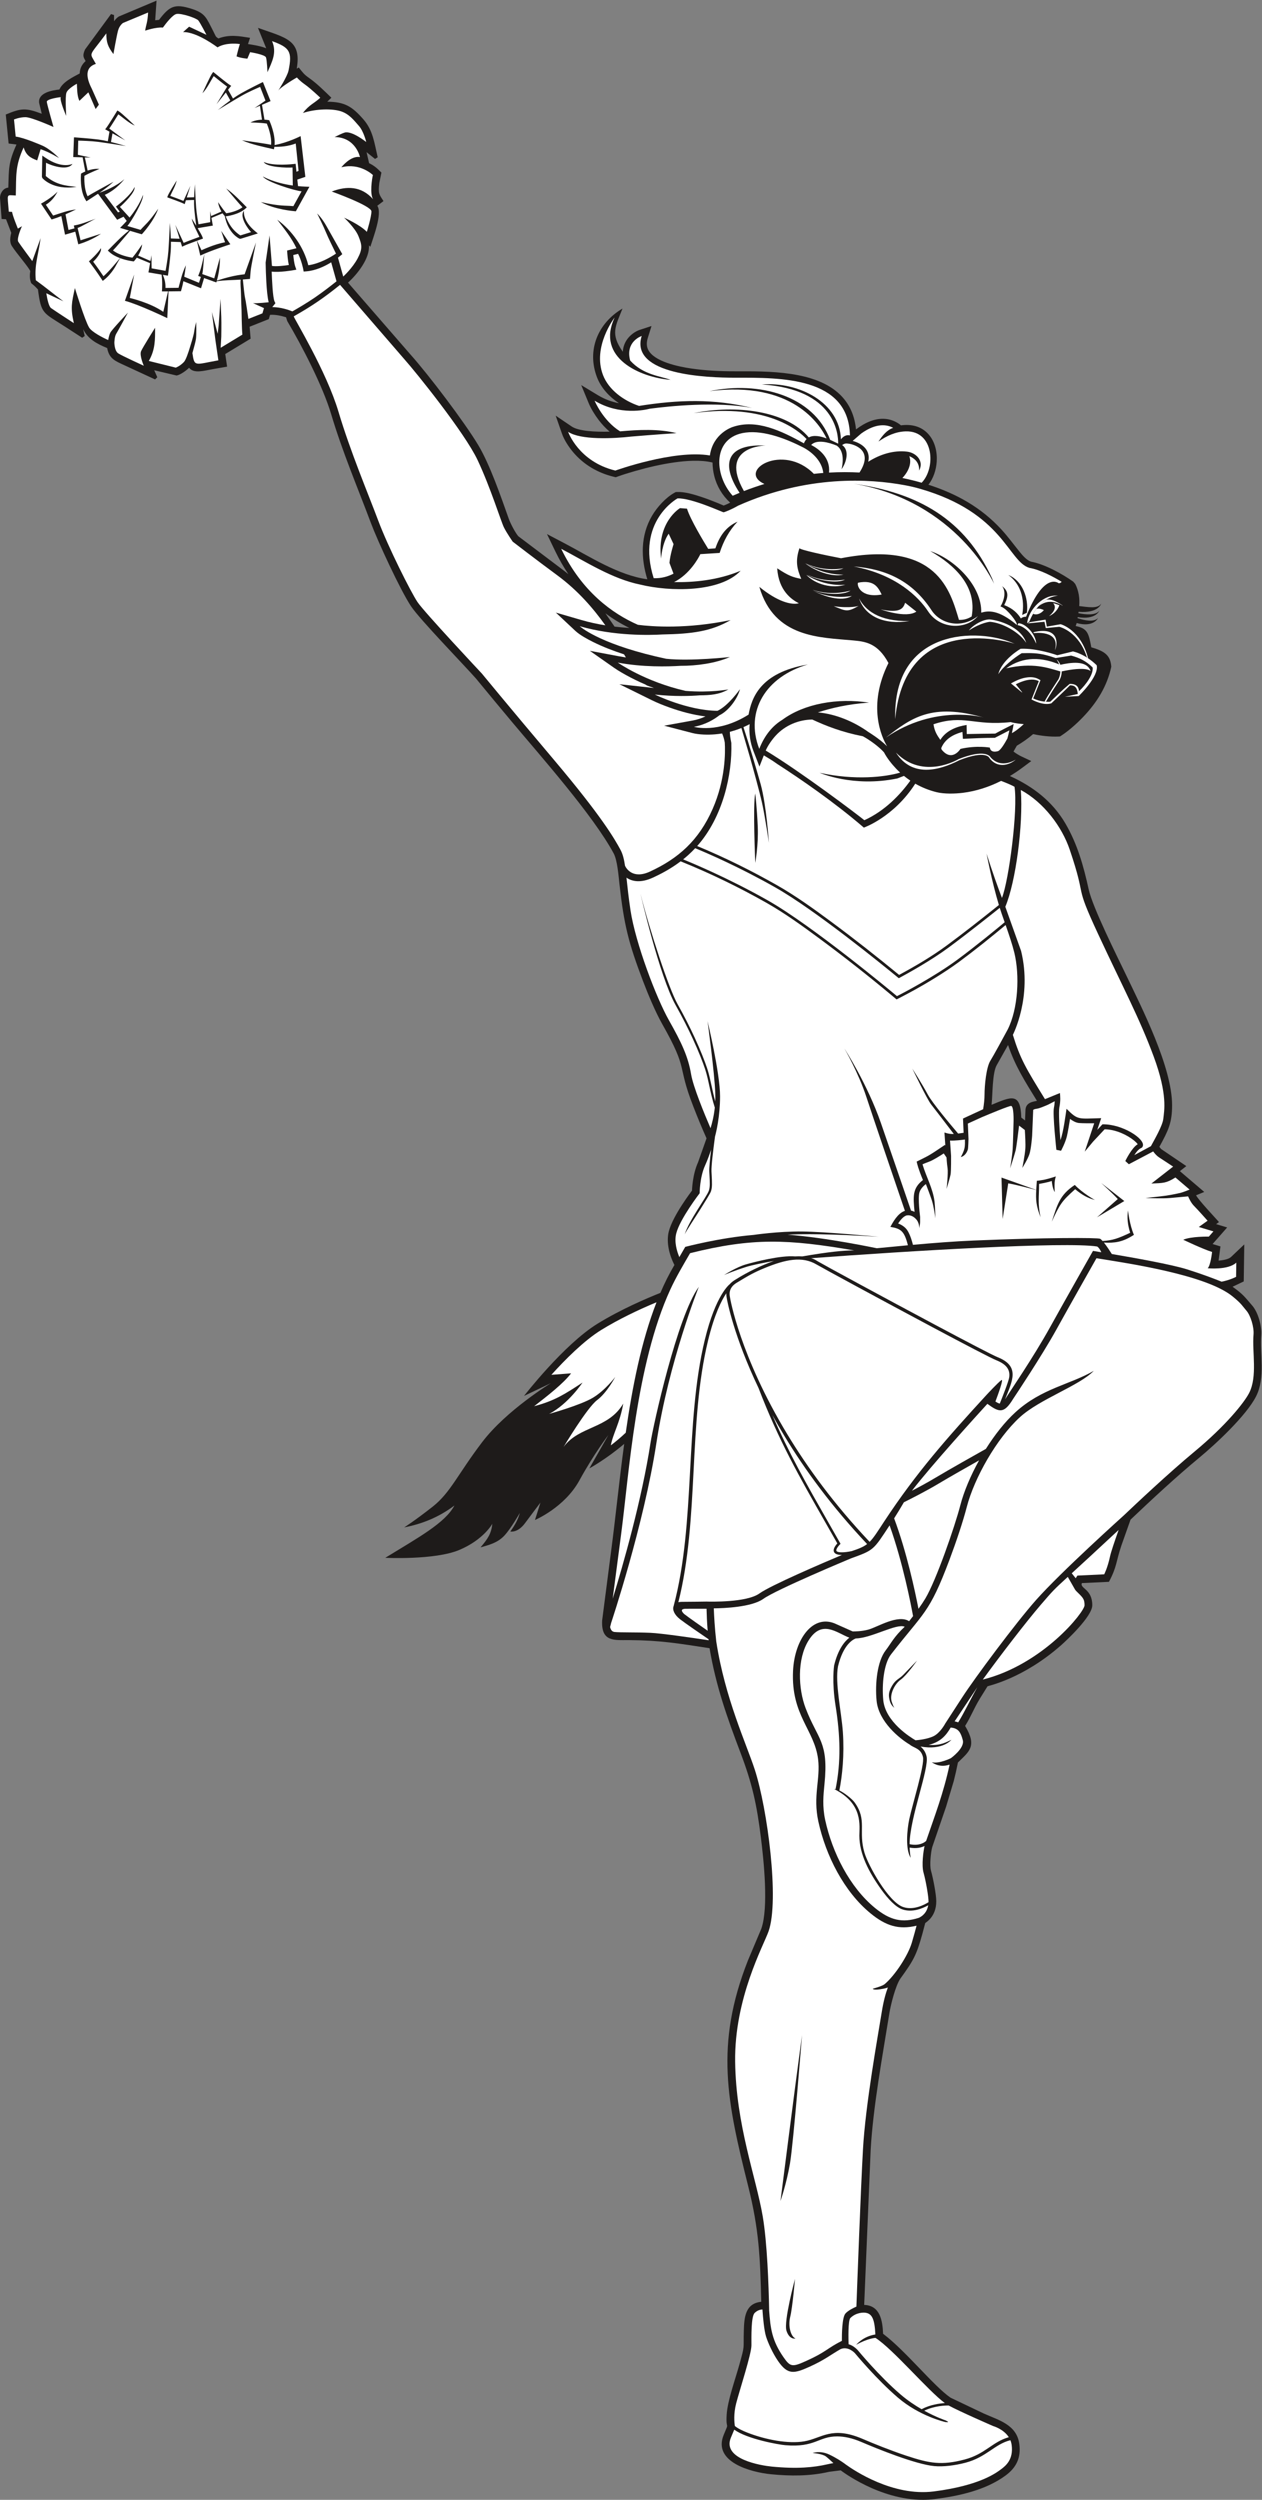
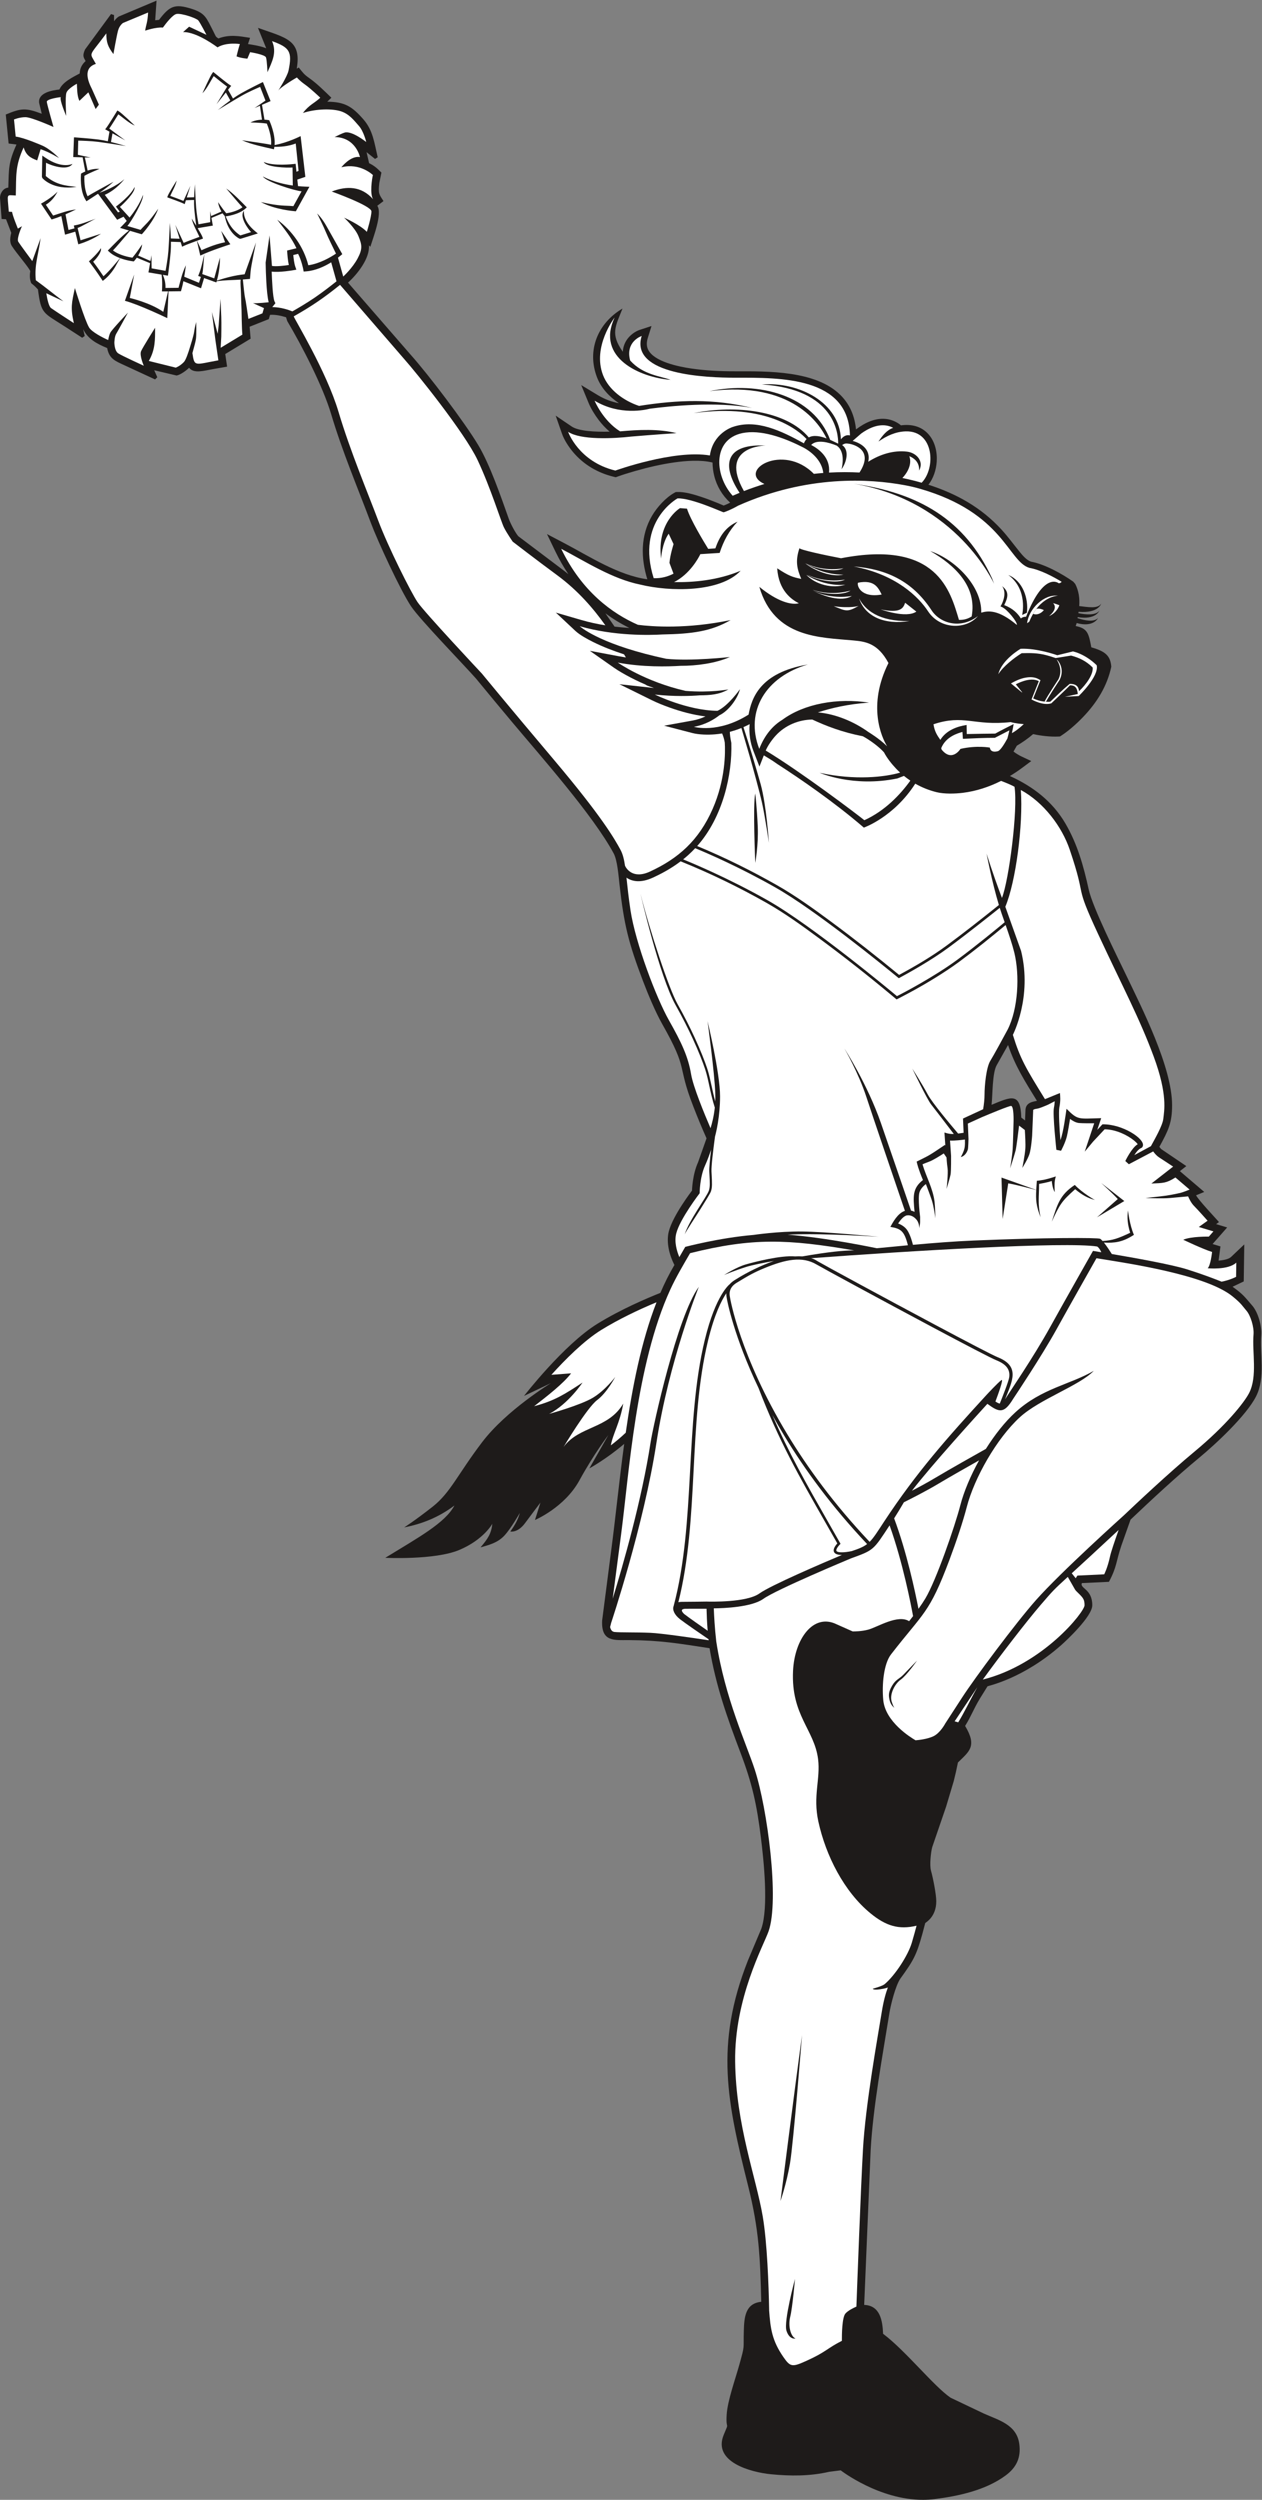
<svg xmlns="http://www.w3.org/2000/svg" viewBox="0 0 503.427 996.92" height="996.92" width="503.427" xml:space="preserve" id="svg2" version="1.1">
  <rect x="0" y="0" width="503.427" height="996.92" fill="#808080" stroke="none" />
  <defs id="defs6" />
  <g transform="matrix(1.333,0,0,-1.333,0,996.92)" id="g10">
    <g transform="scale(0.1)" id="g12">
      <path id="path14" style="fill:#1e1b1a;fill-opacity:1;fill-rule:evenodd;stroke:none" d="m 2967.36,4173.48 c 3.43,29.18 1.78,96.95 16.02,119.75 l 33.29,59.15 c 21.57,-63.85 50.97,-109.1 86.46,-166.95 -9.72,-2.72 -34.62,-3.57 -34.38,-29.56 l -1.2,-29.23 -11.25,8.59 c -2.13,76.99 -30.47,62.32 -88.94,38.25 v 0 z M 1811.72,5643.96 c 22.4,-16.7 46.35,-31.37 71.79,-43.85 -14.77,0.92 -29.6,2.23 -44.38,4 l -27.41,39.85 z m 749.94,550.17 c -3.77,38.54 -17.7,74.38 -47.01,103.28 -74.14,73.05 -216.87,70.69 -314.8,70.56 -43.61,-0.06 -88.2,2.02 -131.36,8.37 -35.87,5.28 -112.25,19.99 -129.32,57.25 -5.07,11.06 -4.08,22.97 -0.55,34.34 l 11.07,35.52 -35.36,-11.6 c -14.39,-4.72 -29.05,-16.19 -37.65,-28.41 -8.17,-11.61 -12.06,-24.16 -12.85,-36.96 -38.28,53.52 -21.52,76.82 -0.93,129.18 -73.49,-43.27 -107.59,-124.31 -76.29,-205.77 12.15,-31.62 36.46,-58.03 65.78,-77.48 -22.16,4.21 -43.45,12.15 -63.11,24.04 l -49.91,30.22 22.26,-53.94 c 6.97,-16.9 18.63,-35.52 29.58,-49.97 9.81,-12.94 20.89,-24.95 33.21,-35.37 -43.67,-1.16 -93.02,1.52 -113.54,15.42 l -47.95,32.46 19.1,-54.66 c 6.44,-18.45 20.52,-39.65 32.91,-54.36 31.82,-37.8 74.19,-62.42 122.12,-73.92 l 5.58,-1.33 5.4,1.94 c 17.32,6.26 35.43,11.74 53.11,16.8 38.27,10.95 77.72,20.17 117.15,25.7 33.85,4.77 78.66,8.29 114.03,-0.44 0.07,-13.44 2.08,-27.77 4.93,-39.35 7.86,-31.96 24.45,-59.12 47.83,-80.72 -6.15,-3.05 -12.91,-6.21 -19.34,-8.64 -6.71,2.64 -13.63,5.8 -20.17,8.44 -15.96,6.45 -32.07,12.58 -48.41,17.98 -20.69,6.84 -48.72,15.12 -70.56,14.13 l -4.46,-0.2 -3.91,-2.15 c -26.06,-14.34 -52.09,-43.33 -66.85,-68.49 -34.97,-59.59 -33.74,-126.76 -14.23,-190.27 -87.21,11.9 -173.48,68.66 -248.81,108.19 l -51.47,27.02 25.3,-52.35 c 11.53,-23.83 24.47,-46.4 38.76,-67.61 -6.62,5.38 -13.42,10.67 -20.4,15.87 l -129.18,97.45 c -8.18,8.64 -23.63,37.91 -28.71,52.2 -23.29,65.46 -56.29,161.85 -91.3,220.39 -41.27,69.01 -148.06,209.78 -202.27,270.48 l -182.79,210.33 c -1.61,1.87 -3.26,3.77 -4.73,5.58 28.05,25.33 65.61,72.71 62.51,111.52 l 4.18,-4.43 c 7.91,25.84 36.93,100.08 20.82,122.79 l 18.54,14.05 c -13.14,20.17 -16.27,22.22 -12.44,54.38 l 6.28,30.87 c -13.28,13.02 -19.3,19.22 -36.88,28.2 l -7.57,32.85 25.33,-20.26 7.96,5.03 c -10.15,43.61 -14.1,80.77 -43.11,113.81 -33.5,38.16 -55.44,51.98 -107.821,52.41 l 12.289,11.91 c -19.785,19.13 -43.085,42.44 -65.519,58.23 -17.125,12.06 -19.149,16.18 -32.051,32.21 l -6.019,-3.44 c 14.828,86.51 -32.692,92.11 -116.051,121.95 l 24.726,-61.11 c -15.109,6.48 -38.203,10.18 -54.586,12.72 l 6.215,18.64 c -32.625,5.09 -61.035,10.8 -94.945,-1.9 -9.293,6.27 -6.914,5.6 -15.063,21.39 -20.917,40.56 -23.746,54.36 -65.433,67.45 -50.149,15.76 -65.438,8.24 -97.031,-33.21 l -11.434,-1.2 3.996,58.75 -112.98,-47.53 c -5.489,-3.61 -10.278,-8.6 -14.184,-14.18 v 18.57 l -9.004,2.97 -77.805,-106.02 c -8.523,-19.18 -4.406,-23.24 1.727,-34.67 -11.227,-10.08 -17.113,-22 -17.699,-37.03 -19.914,-10.73 -51.149,-25.5 -60.695,-48.01 -20.899,-2.33 -64.766,-9.2 -60.633,-40.18 l 7.8,-32.39 c -48.546,18.28 -61.718,16.73 -107.679,-2.28 l 8.465,-86.73 23.531,-3.07 C 24.684,6991.69 26.641,6973.59 24.859,6917.47 8.477,6916.05 -0.223,6898.59 0.004,6886.99 l 4.805,-63.36 13.277,-0.83 15.625,-40.63 c 0.074,-1.21 -7.992,-24.03 1.539,-39.09 13.758,-21.72 50.871,-64.08 55.418,-75.55 -2.547,-13.48 -1.352,-26.29 2.84,-36.19 5.769,-4.58 9.89,-7.54 20.105,-18.61 9.457,-73.48 14.996,-68.73 79.106,-109.98 l 53.219,-34.47 7.578,5.29 -4.7,20.44 c 14.344,-29.62 40.61,-43.56 71.899,-56.56 6.199,-32.67 24.019,-38.5 53.047,-52.07 l 90.332,-41.74 6.636,6.55 -9.207,20.9 67,-15.8 c 11.473,2.23 28.696,14.54 37.329,23.26 14.851,-18.69 44.105,-8.69 74.8,-3.47 l 38.938,6.77 -5.508,37.73 75.922,45.98 -3,35.73 57.371,22.8 3.727,12.78 c 15.375,1.05 33.058,-2.5 47.992,-7.35 l 3.414,-11.17 c 44.168,-74.49 106.355,-194.25 131.476,-278.56 33.416,-112.16 78.446,-217.67 119.266,-326.51 19.92,-53.1 87.34,-199.61 119.89,-248.45 26.63,-39.94 159.59,-176.6 194.44,-216.28 36.03,-43.91 71.8,-86.92 107.41,-129.45 85.15,-101.69 242.96,-279.27 304.56,-393.67 10.97,-20.39 14.48,-67 17.29,-92.17 13.49,-120.95 26.9,-175.33 70.42,-289.67 14.97,-39.35 36.78,-91.9 57.54,-128.58 80.23,-141.76 42.73,-117.84 92.96,-246.49 6.37,-16.57 12.96,-33.03 19.71,-49.25 6.36,-15.28 12.98,-30.66 19.87,-46.05 l -25.32,-71.63 c -17.26,-37.85 -18.09,-84.48 -18.17,-84.71 -0.18,-0.5 -56.97,-73.79 -69.41,-122.26 -8.31,-32.31 1.77,-71.28 16.8,-100.35 -15.48,-26.09 -29.41,-54.04 -42.04,-83.45 -40.23,-15.94 -117.96,-49.05 -188.23,-92.29 -100.26,-61.7 -219.82,-215.96 -219.82,-215.96 l 80.99,38.56 c 0,0 -133.2,-80.69 -206.48,-177.09 -73.27,-96.41 -94.32,-150.7 -148.31,-193.13 -53.99,-42.42 -84.84,-61.7 -84.84,-61.7 51.82,10.04 102.33,29.28 150.4,65.57 -27.62,-52.5 -109.35,-96.56 -206.99,-156.56 0,0 148.29,-7.29 221.56,23.57 73.28,30.84 98.88,78.38 98.88,78.38 -3.21,-29.76 -13.38,-44.73 -35.36,-70.72 25.37,7.26 50.45,13.36 70.7,34.57 20.25,21.21 46.92,68.57 46.92,68.57 -4.32,-17.26 -14.11,-35.9 -28.43,-55.66 0,0 21.68,-5.06 43.85,24.82 22.18,29.89 46.28,61.7 46.28,61.7 l -16.38,-52.07 c 0,0 88.53,37.33 132.88,118.32 44.35,80.98 86.84,135.96 86.84,135.96 l -57.01,-99.94 c 0,0 52,28.53 104.28,73.4 -15.13,-111.57 -25.95,-221.47 -38.76,-318.07 l -27.19,-209.96 c -3.5,-65.61 36.83,-58.77 80.29,-59.04 94.75,-0.57 149.3,-10.22 241.09,-24.24 19.25,-113.42 52.27,-206.37 92.32,-311.97 35.39,-93.34 48.86,-154.46 61.44,-255.28 8.32,-66.66 23.41,-208.92 1.1,-272.13 l -40.05,-94.92 c -99.53,-253.07 -62.13,-423.5 0.95,-675.721 32.47,-129.848 35.69,-212.789 39.01,-345.348 -48.47,-4.671 -51.01,-47.82 -52.17,-85.82 -1.86,-59.75 3.93,-40.121 -13.72,-103.359 -12.03,-43.032 -35.21,-107.602 -37.63,-148.602 -2.99,-50.539 9.47,-16.269 -8.76,-60.07 -33.96,-81.61 81.62,-112.211 141.26,-118.07 58.66,-5.758 116.56,-5.98 174.32,7.34 l 34.47,4.34 C 2515.92,88.18 2630.58,-0.711 2763.23,0 c 11.23,0.051 22.61,0.781 34.06,2.219 71.73,9.121 152.51,26.563 212.07,70.613 32.55,24.059 46.33,53.297 41.02,94.02 -7.54,57.867 -61.2,71.25 -105.73,91.089 l -99.84,47.52 c -49.83,33.769 -134.37,140.391 -202.1,191.269 -1.59,39.399 -8.83,84.731 -56.57,86.45 l 19.41,463.79 c 7.13,128.1 35.53,281.54 55.99,408.87 4.08,25.29 18.13,81.62 32.64,103.2 39.15,54.04 48.35,69.94 66.26,134.72 2.92,10.57 5.73,21.16 8.36,31.68 1.41,2 33.08,18.03 33.08,65.3 0,20.29 -9.55,69.39 -15.89,91.87 -4.51,15.96 -0.29,55.47 3.77,70.08 l 41.49,120.94 22.89,76.56 c 4.73,18.5 8.95,37.25 12.54,55.68 33.27,33.01 58.48,47.93 21.48,109.4 19.12,30.74 24.05,48.26 44.14,81.7 l 22.88,36.79 c 2.4,1.78 106.39,22.37 220.76,123.42 15.54,13.75 92.81,85.69 92.81,119.16 0,49.51 -38.12,49.83 -31.16,66.27 l 80.97,3.79 c 24.24,45.28 20.8,59.69 37.26,108.58 l 27.43,77.44 c 33.09,31.42 66.72,63.01 101.06,94.2 34.41,31.27 69.36,61.95 104.84,91.36 48.86,40.49 140,125.06 169.57,182.89 29.18,57.07 10.88,128.48 15.6,183.54 2.25,26.37 -9.11,67.97 -26.84,88.36 -23.16,26.66 -26.88,33.55 -58.89,56.42 l 33.4,15.94 c 0.59,36.92 1.1,73.81 1.63,110.73 l -39.76,-37.72 c -7.69,-7.3 -25.98,-9.94 -37.15,-10.8 l 5.59,42.47 -23.51,7.2 43.62,49.59 -33.11,9.94 8.65,6.18 c -13.47,15.2 -61.8,66.35 -68.57,80.09 l 24.44,10.03 -72.95,62.22 19.34,15.06 -75.24,50.93 c -1.91,2.09 -3.76,4.39 -5.45,6.74 27.07,49.35 38.17,72.24 38.06,124.82 -0.22,114.13 -89.89,289.55 -139.3,392.65 -24.01,50.13 -98.25,198.18 -110.12,252.08 -15.71,71.46 -34.09,136.6 -69.85,197.79 -39.25,67.17 -98.73,111.53 -166.1,142 13.18,7.89 25.94,16.48 38.24,25.64 l 25.71,19.16 -29.02,13.58 c -6.65,3.13 -16.53,8.81 -24.15,14.87 l 9.92,17.43 c 16.37,9.66 34.25,21.95 48.74,34.7 23.93,-5.15 51.83,-8.39 75.27,-7.27 l 5.2,0.25 4.36,2.85 c 22.44,14.63 46.08,35.89 64.48,55.05 41.31,43.02 72.04,91.92 84.7,150.73 -2.56,31.34 -15.87,45.75 -59.81,57.98 -7.7,41.62 -11.3,56.9 -46.76,63.73 1.25,4.48 1.89,4.42 2.94,9.03 50.78,-14.25 63.95,14.96 63.95,14.96 -12.03,-12.82 -39.12,-7.71 -61.33,-0.39 0.31,1.62 0.16,1.6 0.45,3.22 54.53,-9.23 64.84,19.25 64.84,19.25 -10.66,-14.61 -39.47,-12.35 -62.78,-7.54 0.2,1.39 0.39,2.76 0.56,4.14 60.68,-5.05 67.76,24.71 67.76,24.71 -9.52,-16.94 -41.31,-10.25 -65.81,-7.62 1.91,22.54 -1.51,45.99 -11.92,66.16 l -5.97,6.86 c -33.6,23.73 -85.74,52.45 -126.65,59.91 -13.21,4.48 -25.49,19.18 -33.89,29.48 -18.16,22.28 -34.45,44.86 -53.98,66.2 -60.88,66.56 -135.11,107.5 -218.85,134.4 15.13,19.25 23.18,44.98 24.8,68.64 2,28.97 -4.93,60.17 -24.6,82.33 -21.59,24.35 -51.79,30.85 -82.37,26.66 -11.49,9.81 -26.94,16.45 -41,18.63 -33.78,5.24 -66.24,-10.01 -93.58,-30.73 z m -2363.535,986 v 0 0" />
      <path id="path16" style="fill:#ffffff;fill-opacity:1;fill-rule:nonzero;stroke:none" d="m 2950.28,3144.08 c 26.6,42.26 57.26,81.19 88.64,109.78 78.68,71.7 163.34,82.48 234.29,123.73 -42.75,-44.27 -161.48,-84.39 -220.78,-138.41 -69.82,-63.66 -136.8,-182.21 -159.25,-268.87 -10.96,-42.35 -31.06,-102.8 -51.79,-158.03 -60.86,-162.07 -76.48,-155.8 -175.02,-283.1 -21.7,-28.03 -27.61,-90.55 -23.12,-136.72 6.35,-65.18 81.9,-111.66 96.67,-120.16 8.61,0.68 34.87,3.38 53.17,11.99 20.78,9.79 35.58,38.09 35.62,38.17 l 50.73,78.2 c 37.81,58.26 159.32,221.66 220.93,291.21 74.51,84.12 262.43,253.01 263.06,253.56 34.8,33.1 133.98,126.5 210.98,190.33 95,78.75 149.39,147.5 163.76,175.62 25.39,49.67 8.62,122.33 13.13,175 1.87,21.88 -8.75,56.88 -21.25,71.23 -12.5,14.4 -13.75,20.02 -41.25,42.5 -80.05,65.51 -315.43,99.48 -407.51,114.36 -18.52,-32.68 -82.13,-145.06 -120.23,-213.85 -43.64,-78.81 -123.25,-198.11 -128.85,-206.46 -27.66,-45.47 -41.77,-41.41 -77.38,-15.26 -30.45,-33.36 -167.04,-183.59 -225.87,-260.06 19.81,10.26 46,24.28 69.9,38.62 40.88,24.53 127.39,73.14 151.42,86.62 v 0 z m -1943.08,3493.26 -0.33,0.29 -15.784,56.35 c -19.731,-12.17 -46.34,-24.77 -74.516,-27.03 l -7.808,-0.63 -1.449,7.73 c -0.012,0.08 -4.958,25.28 -15.204,45.31 l -14.414,-3.52 c 0.852,-9.28 2.68,-25.2 5.813,-34.18 l 3.379,-9.73 -10.153,-1.75 c -0.14,-0.03 -39.586,-6.98 -63.664,-3.99 0.817,-23.28 3.102,-78.19 8.676,-89.55 l 2.457,-5 -9.402,-11.62 c 25.808,-0.07 50.058,-8.7 60.148,-12.84 16.196,9.19 43.278,25.07 67.356,41.52 25.84,17.67 51.5,37.86 64.895,48.64 v 0 z M 2143.48,2568.08 c 25.98,-169.61 90.25,-306.6 115.27,-383.57 37.7,-115.96 74.12,-390.63 41.25,-483.77 -15,-42.48 -102.5,-200 -100,-390 2.5,-190 62.5,-344.998 82.5,-462.498 13.37,-78.582 17.8,-205.222 19.27,-280.512 l -0.14,0.04 c 3.97,-56.309 8.81,-91.68 43.26,-141.329 20.7,-29.8 26.65,-29.39 68.95,-10.371 58.22,26.192 61.47,37.399 105.55,59.61 -0.14,18.281 0.39,70.14 10.7,81.761 7.75,8.75 23.08,16.379 32.77,20.661 2.09,57.109 12.89,348.628 19.64,470.138 7.5,135 45.01,341.25 56.25,411.25 4.97,30.9 11.24,54.39 18.22,73.26 -3.87,-1.41 -8.23,-2.66 -13.09,-3.61 -32.26,-6.37 -31.89,0 -31.89,0 0,0 28.14,7.5 35.25,13.51 31.6,26.6 70.41,86.53 81.52,124.34 5.91,20.1 10.7,37.69 14.12,50.64 -53.14,-12.81 -92.04,-0.49 -137.61,36.82 -79.46,65 -133.99,172.81 -156.26,274.74 -16.74,76.74 6.62,127.27 -0.79,186.59 -11.04,88.47 -81.25,130.91 -74.99,264.1 4.48,95.43 60.56,173.63 130.37,139.51 l 47.98,-21.33 c 6.28,-0.12 26.73,-0.04 46.86,5.37 27.53,7.39 88.26,46.51 122.19,25.18 4,5.08 7.94,10.15 11.79,15.19 -5.9,32.45 -30.41,159.96 -70.22,271.51 -48.97,-74.34 -46.49,-73.69 -115.12,-98.58 -9.31,-3.86 -224.45,-93.77 -262.67,-121.23 -34.96,-25.11 -118.83,-28.16 -148.32,-28.43 0.86,-22.56 2.76,-58.42 7.39,-98.99 v 0 z m 256.64,-1177.67 c 0,0 -25.51,-322.52 -36.01,-384.01 -10.5,-61.498 -28.48,-112.521 -28.48,-112.521 0,0 40.48,319.511 64.49,496.531 v 0 z m 190.51,197.61 c 0,0 -18.37,23.62 -25.13,46.12 -6.76,22.5 0,47.61 -1.12,53.26 -1.14,5.6 -12.39,-15.76 -12.02,-37.13 0.38,-21.39 10.51,-46.13 38.27,-62.25 v 0 z m -211.5,-927.008 c 0,0 -7.5,-86.25 -14.26,-113.242 -6.74,-27.008 0.76,-58.52 15.76,-65.27 0,0 -18,-4.5 -27.01,23.262 -8.99,27.75 25.51,155.25 25.51,155.25 v 0 z m 365.25,1849.878 c 0,0 -30.75,-44.23 -48.75,-56.99 -17.98,-12.75 -32.99,-42.75 -27.75,-63.75 0,0 4.5,-15.74 8.62,-20.62 0,0 -10.11,6.38 -13.86,21.36 -3.76,15 -4.51,24.77 6.74,44.26 11.25,19.49 21.38,20.26 33.75,33.01 12.39,12.75 41.25,42.73 41.25,42.73 v 0 z m -916.29,643.83 c 14.81,11.35 30.02,24.06 44.5,37.79 19.56,136.31 46.48,273.38 92.12,390.28 -56.01,-23.22 -115.2,-51.95 -165.32,-82.81 -51.46,-31.66 -108.43,-89.01 -149.33,-134.28 l 59.04,4.47 c -23.32,-30.68 -70.89,-67.56 -110.66,-98.4 61.51,16.19 92.31,36.47 144.85,70.78 0,0 -42.66,-64.21 -99.85,-93.75 0,0 93.28,25.79 130.78,48.29 37.5,22.5 67.03,62.34 67.03,62.34 0,0 -24.37,-46.88 -54.37,-69.38 -30,-22.5 -100.32,-140.15 -100.32,-140.15 46.98,63.65 133.82,53.36 178.6,129.84 -9.8,-57.54 -31.74,-92.58 -37.07,-125.02 z m 1245,2490.91 c 5.38,43.4 -12.62,95.53 -55.56,112.93 59.43,-43.76 41.4,-119.42 41.38,-119.61 l 14.18,6.68 z m -953.76,191.13 c -12.51,20.22 -53.28,87.36 -63.44,120.24 l -20.92,1.59 c 0,0 -70.28,-41.71 -56.58,-150.93 0,0 2.5,45.88 22.7,74.39 l 14.65,-31.17 c 0,0 -10.47,-32.25 -12.28,-56.15 l 12.09,-32.18 c -16.63,-8.7 -36.39,-14.36 -59.33,-13.55 -53.66,169.94 71.26,238.69 71.26,238.69 41.21,1.86 134.57,-41.31 137.56,-41.54 2.49,-0.19 24.7,8.59 43.5,19.65 207.6,92.71 394.65,80.66 498.59,61.46 16.52,-3.06 30.66,-6.3 46.58,-10.9 249.48,-72.08 262.78,-217.21 326.82,-236.5 33,-5.67 72.09,-26.76 96.52,-41.61 -1.88,-2.45 -4.65,-4.28 -8.7,-4.54 0,0 -43.18,37.84 -97.78,-100.21 0,0 -7.81,1.2 -15.62,-4.94 -8.18,13.61 -23.07,29.94 -49.77,39.83 10.65,22.12 16.28,39.46 -6.09,56.68 16.6,-23.31 -2.81,-56.52 -2.86,-56.62 l -2.22,-3.87 4.13,-1.77 c 16.28,-6.96 47.21,-45.8 44.83,-53.68 -55.04,46.15 -85.45,42.9 -106.52,36.73 2.14,80.26 -78.78,159.52 -152.64,184.33 74.77,-42.94 140.4,-106.5 123.96,-195.73 -9.41,-5.67 -20.71,-10.76 -38.01,-10.18 -25.89,85.39 -63.84,240.26 -352.94,184.38 -49.72,9.48 -122.37,25.12 -124.38,30.12 -13.31,-39.11 -6.82,-63.11 5.39,-91.91 -24.76,5.09 -35.59,7.73 -72.02,31.76 4.3,-67.73 43.87,-93.92 64.81,-104.69 -22.13,-5.71 -63.19,4.22 -118.28,49.17 44.8,-153.78 182.66,-151.05 280.7,-160.31 34.85,-3.29 73.28,-6.83 105.74,-67.58 -63.77,-127.95 -20.48,-222.1 -4.01,-249.27 -22.63,22.83 -55.62,42.6 -55.62,42.6 -43.58,31.37 -98.39,54.37 -151.57,58.89 38.99,12.83 90.76,25.13 153.11,29.26 -94.23,14.69 -194.34,-3.15 -259.39,-51.3 -28.69,-17.38 -52.91,-45.46 -69.15,-87.04 -43.72,113.28 20.42,216.27 145.53,252.48 -144.85,-24.3 -168.66,-102.31 -177.51,-149.96 -91.4,-57.6 -163.65,-36.52 -163.65,-36.52 35.03,6.34 61.09,22.55 76.33,34.52 27.8,13.02 54.96,50.52 61.56,78.16 -0.08,-0.15 -34,-49.21 -67.19,-64.81 -90.45,0.83 -187.53,48.68 -187.53,48.68 58.72,-6.42 107.51,-4.49 134.49,-2.35 30.42,0.23 58.9,2.1 85.43,17.68 -0.12,-0.01 -53.22,-10.45 -127.99,-4.37 -121.01,27.28 -202.83,84.63 -202.83,84.63 74.78,-14.05 149.31,-12.13 187.85,-9.65 47.42,-0.28 105.1,7.49 147.66,26.34 -0.27,-0.05 -117.32,-13.08 -190.8,-5.26 -17.5,4.04 -31.13,6.96 -31.13,6.96 -175.12,41.39 -227.47,90.46 -227.47,90.46 103.4,-30 211.33,-26.85 247.2,-24.71 89.63,1.7 146.57,9.35 204.3,43.08 -131.18,-27.33 -234.69,-19.6 -277.44,-14.18 -76.3,33.56 -167.31,98.73 -229.52,227.41 73.24,-38.44 152.96,-90.19 236.44,-107.06 88.89,-21.8 239.41,-23.92 300.58,41.44 -68.46,-28.9 -142.01,-35.16 -199.24,-34 46.7,23.51 72.88,71.51 78.61,83.58 l 57.78,3.67 c 11.65,35.88 28.12,66.32 53.51,93.53 -35.61,-15.66 -53.77,-43.9 -66.42,-79.98 l -21.37,-1.37 z M 2969,5748.12 c -81.52,177.07 -220.5,255.84 -414.44,283.53 309.52,-52.05 420.23,-299.23 420.55,-299.94 l -6.11,16.41 z m 247.67,-2573.26 c -0.37,-0.49 -132.71,-174.47 -178.85,-225.08 -45.95,-50.41 -70.96,-71.02 -71.04,-71.05 93.73,33.2 238.85,272.63 249.89,296.13 v 0 0" />
-       <path id="path18" style="fill:#ffffff;fill-opacity:1;fill-rule:evenodd;stroke:none" d="m 2750,1741.32 c 18.73,8.99 25.52,24.52 27.75,37.43 -16.15,-9.15 -47.48,-22.7 -77.65,-12.19 -19.7,6.85 -42.44,30.86 -62.95,59.47 -37.19,51.9 -65.48,106.33 -65.48,160.94 0,29.59 11.95,95.49 -74.79,139.16 0.98,0.27 2.21,0.29 3.62,0.08 16.63,82.13 14.18,160.37 -0.07,249.82 -11.45,71.84 -4.41,119.49 -4.27,120.14 11.6,48.28 31.04,71.83 45.56,83.14 -37.79,14.28 -81.92,55.45 -121.72,-7.85 -35.34,-56.19 -31.18,-145.41 -9.06,-203.18 36.34,-94.89 69.32,-98.95 56.36,-227.41 -3.27,-32.42 -6.68,-66.4 2.22,-107.24 21.26,-97.33 73.27,-200.96 149.03,-262.95 45.08,-36.88 81.64,-45.53 131.45,-29.38 v 0.02 z M 2281.6,569.57 c -9.22,-0.629 -16.4,-3.929 -23.18,-10.39 -11.03,-10.508 -9.68,-71.571 -9.68,-97.188 0,-25.633 -35,-132.5 -45.61,-173.133 -8.26,-31.519 -5.59,-57.769 -3.98,-67.949 8.24,-7.051 22.07,-13.918 38.29,-20.211 54,-20.937 121.52,-33.808 169.39,-25.668 52.39,8.949 81.86,47.02 174.42,7.348 33.27,-14.258 83.96,-34.75 130.77,-50.277 69.72,-23.102 105.63,-29.622 174.81,-11.403 61.87,16.293 83.12,53.102 132.1,66.641 -15.89,24.84 -47.05,33.422 -47.05,33.422 0,0 -100.97,43.937 -132.99,61.457 -8.26,0.121 -41.86,-0.43 -73.05,-15.528 36.51,-20.089 64.62,-29.312 64.76,-29.351 9.58,-5.121 8.51,-5.629 -1.49,-4.692 -0.21,0.063 -76.47,16.993 -142.13,73.192 -63.43,54.269 -126.07,129.801 -129.04,133.371 -0.06,0.078 -20.03,21.66 -42.73,11.508 -29.35,-16.637 -46.77,-31.938 -93.27,-52.848 -46.26,-20.801 -64.69,-24.199 -93.4,17.16 -16.47,23.719 -30.7,56.098 -36.08,73.418 -5.77,18.621 -9.16,56.153 -10.86,81.121 v 0 z m 546.01,-280.16 c -50.72,37.32 -153.61,160.02 -207.62,195.102 0,0 -22.92,-1.102 -57.91,-20.782 0,0 20.63,25.411 57.53,30.969 -2.19,46.043 -9.85,62.641 -30.28,65.102 -5.24,0.629 -26.6,1.39 -44.37,-15.641 -7.62,-7.308 -5.82,-65.711 -5.49,-78.578 16.04,-4.531 27.77,-18.203 27.89,-18.363 0.19,-0.207 63.53,-77.09 127.67,-131.969 21.01,-17.988 42.97,-32.602 62.94,-44.098 25.59,13.586 53.52,17.278 69.64,18.258 v 0 z m -630.32,-79.488 c -2.62,-6.25 -6.7,-15.981 -10.1,-24.16 -26.81,-64.571 91.5,-83.262 122.18,-86.27 76.26,-7.5 126.26,-2.5 166.88,6.867 6.76,1.571 12.67,2.68 17.81,3.442 -8,7.539 -17.05,15.82 -22.28,19.84 -10.94,8.461 -40.01,10.339 -40.01,10.339 0.01,0 21.87,8.75 50.31,-4.691 20.6,-9.73 37.14,-20.918 44.73,-26.367 l 0.07,-0.043 0.09,-0.098 c 2.46,-1.75 3.95,-2.91 4.26,-3.14 l 0.04,-0.039 0.02,-0.02 c 23.81,-17.242 140.46,-96.07 263.09,-80.453 137.5,17.48 186.86,55.613 201.25,66.231 14.36,10.653 37.49,29.383 31.86,72.52 -0.67,5.242 -2.03,10.062 -3.86,14.461 -46.88,-11.57 -71.66,-50.828 -134.26,-67.289 -31.65,-8.34 -66.7,-12.68 -93.67,-10.102 -56.01,5.332 -170.27,51.641 -218.36,72.25 -27.77,11.891 -51.5,16.481 -71.71,16.539 -56.74,0.223 -65.76,-33.898 -155.49,-26.308 -21.77,1.84 -114.88,18.808 -152.85,46.492 v 0 z m 360.19,1876.558 c 38.48,-53.18 10.26,-86.27 29.66,-150.94 11.4,-37.95 71.23,-146.52 115.42,-161.91 30.69,-10.7 63.24,6.31 76.15,14.37 0.57,14.65 -7.83,63.13 -14.95,88.36 -6.41,22.76 -0.3,65.1 3.09,79.79 -9.72,-4.75 -24.47,-8.54 -44.71,-4.83 0.34,-9.84 1.36,-20.04 3.24,-30.62 -16.51,25.47 -10.9,84.73 -4.27,115.9 9.38,44.06 46.33,161.85 40.99,185.41 -6.12,26.91 -27.55,26.89 -39.5,37.38 v 0 c -30.64,18.11 -93.21,68.52 -99.31,131.19 -5.01,51.51 2.06,118.3 27.2,150.78 15.25,19.73 24.28,40.37 56.92,70.65 -24,10.99 -99.01,-34.08 -146.26,-34.96 -8.02,-2.86 -37.37,-17.52 -53.27,-83.25 -9.54,-50.21 10.41,-137.38 14.51,-197.12 4.67,-68.23 -1.71,-129.67 -10.51,-174.54 12.6,-5.56 37.49,-24.43 45.6,-35.66 v 0 z m 214.1,-115.18 c 25.62,75.04 51.97,142.76 70.18,228.34 -31.55,-11.09 -53.05,7.02 -53.05,7.02 22.19,-5.32 56.93,12.18 56.93,12.18 0,0 41.88,30 35.63,53.77 -5.58,21.15 -12.05,36.12 -36.3,37.78 -13.83,-23.81 -30.33,-42.93 -65.75,-51.88 36.6,-2.54 53.13,8.73 67.9,15.31 -0.08,-0.07 -25.37,-32.28 -92.46,-20.07 7.64,-6.29 15.02,-15.67 18.13,-29.36 8.43,-37.11 -49.9,-181.93 -50.77,-262.87 29.08,-6.04 44.65,5.21 49.56,9.78 v 0 0" />
      <path id="path20" style="fill:#ffffff;fill-opacity:1;fill-rule:evenodd;stroke:none" d="m 3007.76,3292.44 c 13.8,22.71 82.95,122.3 135.88,217.87 45.11,81.44 127,225.76 127.24,226.16 l 24.92,-4.16 c -4.21,9.6 -8.82,15.18 -12.47,17.28 -95.66,14.82 -559.08,-12.91 -856.05,-35 9.48,-2.64 12.35,-4.83 21.57,-10.32 16.79,-9.96 198.8,-108.69 346.86,-187.54 94.01,-50.05 174.33,-92.13 189.96,-98.38 67.86,-27.12 43.84,-70.84 22.09,-125.91 v 0 z m -15.89,1470.3 c -16.99,-13.62 -92.56,-73.98 -153.22,-118.82 -52.14,-38.54 -120.69,-76.51 -148.96,-91.66 -50.12,41.23 -250.61,204.21 -369.6,271.65 -108.9,61.72 -204.88,102.94 -239.68,117.24 -6.5,-6.97 -13.35,-13.71 -20.52,-20.18 -5.14,-4.63 -10.35,-9.05 -15.56,-13.24 23.15,-9.37 134.89,-55.57 253.61,-122.84 133.4,-75.59 374.05,-276.13 374.76,-276.72 l 11.48,-9.59 13.2,6.87 c 0.28,0.14 97.21,50.11 167.99,102.44 56.75,41.94 119.95,94.13 141.15,111.8 -2.98,8.53 -5.93,16.94 -8.78,25.1 -1.99,5.8 -3.96,11.8 -5.87,17.95 v 0 z M 2117.8,2599.96 c -2.21,26.03 -3.02,49.23 -3.4,65.95 l -63.58,-0.06 c -13.18,-0.76 -13.01,-6.5 -3.28,-15.82 14.21,-10.99 51.45,-37.01 70.26,-50.07 v 0 z m -87.75,85.33 c 2.98,0.8 6.39,1.25 10.16,1.25 22.44,0 73.58,0.8 73.78,0.8 10.78,-0.29 120.33,-3.3 158.78,24.34 33.78,24.29 189.72,91.09 246.85,115.15 -1.03,0 -2.02,0.02 -3,0.04 -6.26,0.22 -11.71,1.25 -15.54,3.48 -4.66,2.71 -7.05,6.85 -6.01,12.85 0.82,4.73 4.1,10.7 10.62,18.14 -13.84,24.46 -24.01,42.25 -33.94,59.67 -81.12,142.23 -141.54,248.17 -201.75,405.06 -73.62,153.94 -94.07,260.68 -95.63,271.86 -0.69,4.21 -0.93,8.12 -0.82,11.71 -14.27,-21.11 -35.7,-63.1 -54.76,-141.91 -59.76,-247.05 -25.9,-532.32 -88.74,-782.44 v 0 0" />
      <path id="path22" style="fill:#ffffff;fill-opacity:1;fill-rule:evenodd;stroke:none" d="m 2602.43,2866.01 c 12.23,12.09 23.23,29.94 44.03,61.6 94.98,144.51 188.34,250.12 306.08,378.32 0,0 35.03,37.8 44.4,44.05 7.47,4.98 -10.43,-43.95 -18.01,-64.09 5.5,-3.67 9.61,-5.7 12.95,-6.29 8.18,20.2 26.39,66.08 28.26,78.6 3.56,24.2 -10.31,39.74 -38.18,50.9 -15.92,6.36 -96.61,48.61 -190.92,98.84 -148.39,79.03 -330.56,177.84 -347.27,187.74 -43.33,25.74 -93.27,15.06 -155.72,-10.61 -31.54,-12.95 -46.92,-21.73 -82.54,-43.41 -6.41,-3.89 -26.22,-15.9 -21.34,-41.9 0.87,-6.31 29.65,-176.6 171.95,-411.99 60.07,-99.4 140.13,-209.49 246.31,-321.76 v 0 z m -596.47,754.75 c -103.12,-224.67 -123.63,-553.67 -147.17,-731.88 -11.96,-90.56 -20.03,-152.44 -25.27,-192.99 30.75,99.91 87.13,295.77 113.58,468.56 7.23,47.13 79.47,376.4 144.22,464.59 -0.27,-0.67 -89.68,-223.56 -126.98,-467.33 -37.66,-245.97 -135.07,-537.11 -135.35,-537.95 l -3.18,-12.57 c 1.55,-7.19 5.12,-13.97 12.97,-14.81 17.51,-1.87 63.12,-0.62 107.5,-2.5 33.15,-1.4 128.42,-15.35 174.46,-22.32 l -0.38,3.12 c -20.28,13.85 -69.71,47.74 -85.01,59.57 -17.9,13.87 -23.6,29.03 -19.51,39.44 v 0 c 66.87,250.82 32.69,545.88 93.26,796.38 32.93,136.18 74.58,166.61 74.71,166.7 v 0 c 6.09,7.17 13.45,11.43 17.77,14.14 34.58,21.78 77.21,42.54 114.4,55.39 -29.23,-5.11 -64.4,-11.93 -83.52,-17.98 -36.56,-11.57 -65.61,-24.07 -65.61,-24.07 0,0 36.86,23.75 65.61,31.88 25.55,7.22 103.17,27.52 146.9,23.83 7.92,0.47 15.02,0.47 21.61,-0.02 78.46,13.58 122.96,17.93 155.11,17.96 -198.21,34.03 -304.02,38.43 -490.95,-8.31 -20.54,-35.49 -42.08,-71.59 -59.17,-108.83 v 0 z m 742.67,-955.12 c 7.82,10.88 14.84,21.33 20.6,30.96 32.21,53.83 88,214.72 104.55,278.63 10.64,41.05 30.67,88.63 56.19,134.55 -32.67,-18.4 -89.32,-50.49 -120.88,-69.43 -37.32,-22.41 -85.38,-46.62 -104.08,-55.9 -9.59,-16.62 -19.55,-32.91 -29.22,-48.15 37.75,-101.01 62.85,-219.14 72.84,-270.66 v 0 z m 118.86,-339.69 c 20.1,32.78 31.9,59.79 57.29,105.24 l -67.97,-102.23 c 3.25,-0.66 6.87,-1.62 10.68,-3.01 v 0 z m 73.66,128.03 c 179.74,45.18 304.49,202.38 304.49,222.36 0,20 -6.25,23.75 -25,42.5 -2.34,2.37 -4.04,4.85 -5.22,7.39 l -19.98,34.94 c -43.03,-39.4 -44.67,-41.51 -79.98,-82.5 -44.16,-51.31 -121.54,-152.01 -174.31,-224.69 v 0 z m 278.02,303.12 c 2.68,4.87 5.22,8.01 5.22,8.01 l 80,3.75 c 0,0 10,18.73 17.5,53.75 2.82,13.05 13.44,44.59 25.68,78.99 -69.85,-65.18 -112.36,-104.09 -140.3,-129.63 l 11.9,-14.87 z m -670.2,81.24 c 21.83,7.2 35.06,12.71 45.95,21.09 -106.61,112.79 -187.02,223.36 -247.35,323.16 -12.99,21.49 -25.04,42.46 -36.22,62.87 49.4,-114 101.51,-205.39 167.25,-320.64 12.44,-21.82 25.47,-44.65 35.36,-62.07 l 1.37,-2.44 -1.92,-2.11 c -6.68,-7.23 -9.9,-12.54 -10.57,-16.31 -0.38,-2.27 0.49,-3.81 2.23,-4.82 2.6,-1.51 6.77,-2.23 11.81,-2.41 9.46,-0.31 21.41,1.41 32.09,3.68 v 0 0" />
      <path id="path24" style="fill:#ffffff;fill-opacity:1;fill-rule:evenodd;stroke:none" d="m 3276.45,3888.78 c 0,0 -37.5,21.02 -60,45 -45.87,-30.21 -52.54,-60.14 -69.02,-110.23 24.47,53.09 29.86,61.58 70.13,97.5 19.36,-16.41 37.23,-26.65 58.88,-32.27 h 0.01 z m -544.42,-134.16 c 63.01,5.67 123.63,10.38 180.3,12.77 216.07,9.13 373.71,8.9 379.95,5.33 2.03,-1.16 4.57,-3.55 7.35,-6.68 30.62,2.11 45.28,7.19 82.47,24.59 -7.43,24.26 -9.8,44.7 -6.43,66.81 0,0.01 4.53,-42.74 17.7,-72.87 -33.36,-22.02 -58.41,-24.99 -89.82,-23.21 9.16,-11.44 19.58,-27.78 23.65,-34.27 67.18,-11.35 178.95,-31.31 225.18,-45.86 48.25,-15.2 85.63,-29.71 103.34,-36.9 25.91,5.02 43.4,14.55 43.4,14.55 l 0.63,42.5 c -24.39,-23.12 -85.64,-16.87 -85.64,-16.87 8.75,8.12 13.14,48.76 13.14,48.76 -26.89,8.12 -86.25,36.55 -86.25,36.55 23.11,10.33 76.55,9.38 76.55,9.38 l 13.75,15.63 -43.74,13.13 26.24,18.74 c 0,0 -29.38,33.13 -40.63,44.38 -8.69,8.71 -15.14,22.61 -17.62,28.5 -14.75,-1.29 -38.97,-3.43 -54.07,-4.91 -22.87,-2.25 -73.49,0 -73.49,0 0,0 43.5,4.5 61.87,7.12 18.38,2.62 42.06,8.04 42.06,8.04 8.14,1.87 28.13,10 28.13,10 l -42.5,36.25 c -27.65,-17.28 -35.63,-16.54 -71.88,-18.12 l 65,50.62 c 0,0 -22.5,15 -41.87,27.5 -6.81,4.4 -12.85,11.11 -17.81,17.97 l -72.82,-38.38 -10.59,9.64 c 0.05,0.12 19.02,39.82 37.21,50.35 -0.3,0.22 -0.63,0.55 -0.98,1.02 -2.32,3.1 -6.03,6.76 -10.85,10.63 -18.91,15.2 -53.22,32.59 -87.27,32.94 l -34.65,-37.01 -24.92,-30.02 28.39,85.03 c -12.98,-0.1 -34.52,-0.11 -45.13,0.74 -9.88,0.8 -19.95,6.84 -27.22,12.32 -2.38,-15.05 -6.37,-39.01 -9.29,-51.54 -4.59,-19.72 -17.54,-43.66 -17.58,-43.73 l -14.01,2.78 c -0.05,0.32 -11.41,105.47 -7.42,125.36 1.6,8.07 2.24,14.95 2.46,20.08 l -19.13,-9.97 c -13.04,-5.76 -26.98,-11.43 -33.41,-12.31 -13.74,-1.87 -11.88,-5 -11.88,-5 l -3.12,-75.63 c 0,0 -2.77,-40.07 -8.41,-56.19 -5.62,-16.12 -20.99,-40.5 -20.99,-40.5 0,0 7.5,37.13 8.99,57.01 1.06,14.13 -0.52,41.68 -1.51,56.46 l -17.19,13.13 c -2.36,-19.68 -7.93,-65.01 -10.56,-75.22 -3.37,-13.11 -16.12,-52.5 -16.12,-52.5 0,0.01 6.38,39.39 7.5,57.37 1.13,18.02 2.67,82.95 2.67,82.95 0,0.01 1.25,46.25 -7.5,46.25 -6.76,0 -62.57,-23.21 -87.47,-33.71 l -41.8,-19.02 1.93,-46 c 0,0 -0.58,-26.15 -1.88,-31.21 -1.32,-5.07 -7.13,-19.69 -21.21,-23.07 0,0 9.76,16.5 11.65,29.63 1.08,7.66 0.96,16.73 0.67,22.95 -8.89,-1.27 -29.92,-3.95 -44.5,-3.18 l 3.12,-45.81 c 0,0 0.38,-46.15 -1.49,-55.89 -1.88,-9.76 -11.99,-43.12 -11.99,-43.12 0,0 5.24,47.23 2.98,62.23 -2.24,15.02 -3.12,32.04 -3.12,32.04 l -8.33,12.07 c -10.52,-6.88 -32,-20.45 -44.25,-24.86 -8.33,-2.99 -14.97,-5.79 -19.28,-7.7 11.02,-37.4 31.08,-71.97 35.99,-111.28 1.87,-15.01 2.63,-50.26 2.63,-50.26 0.01,0 -4.89,36.37 -10.88,54.38 -4.49,13.52 -13.45,37.16 -17.63,48.13 -5.79,-4.44 -15.93,-13.57 -19.31,-25.18 -5.19,-17.9 2.09,-73.03 2.11,-73.18 0,0 -0.05,-10.91 -0.05,-15.59 0,-4.69 -2.61,-18.38 -2.61,-18.38 0,0 0.87,17.32 -10.55,28.25 -0.51,0.49 -0.95,0.97 -1.35,1.42 -3.28,3.2 -12.31,10.58 -24.41,9.01 -10.25,-1.31 -20.92,-15.13 -26.94,-24.31 9.03,-3.32 21.89,-10.12 29.38,-23.34 7.77,-13.71 12.69,-31.09 14.96,-40.51 z m 369.01,163.94 c -13.22,3.53 -59.38,15.75 -83.75,20 l -16.83,-106.7 -3.36,123.99 103.94,-37 c 0.45,8.11 1.12,17.03 1.78,27.31 0,0 12.76,1.13 25.87,4.13 13.14,3.01 31.13,9 31.13,9 0,0 -2.98,-7.5 -3.75,-18.75 -0.75,-11.25 0.39,-28.13 0.39,-28.13 -7.12,10.13 -9.01,33.38 -9.01,33.38 -9.86,-4.26 -37.88,-9 -37.88,-9 0,-39.83 -4.59,-57.68 4.5,-99.75 -13.43,33.88 -14.61,52.61 -13.03,81.51 v 0.01 z m 194.56,21.04 c 0,0 34.48,-31.51 49.48,-48.01 l -62.25,-54.75 81.75,48.76 -68.98,54 v 0" />
      <path id="path26" style="fill:#ffffff;fill-opacity:1;fill-rule:evenodd;stroke:none" d="m 1011.4,6707.91 15.78,-56.51 c 0,0 27.5,24.99 43.13,54.37 15.63,29.37 12.5,41.25 2.5,66.24 -10,25.01 -43.12,55.63 -43.12,55.63 0,0 48.12,-21.24 68.12,-42.5 0,0 13.75,44.38 13.75,61.26 0,16.87 -118.747,59.37 -118.747,59.37 44.307,17.04 88.597,16.77 123.747,-23.13 -10.33,16.08 -3.44,61.22 -0.63,72.51 0,0 -38.11,37.49 -94.36,23.12 0,0 27.5,35.62 55.62,30.62 0,0 -12.28,59.25 -75.81,59.85 11.75,5.94 22.74,11.06 29.58,13.27 21.25,6.88 65,-28.12 65,-28.12 0,0 -7.5,31.88 -21.88,48.12 -14.37,16.26 -28.74,35.63 -53.75,43.75 -24.998,8.14 -73.123,8.13 -113.748,-5 18.336,24.47 34.609,29.32 51.875,45.63 0,0 -28.746,27.49 -45.613,39.37 -16.875,11.88 -24.375,21.26 -24.375,21.26 0,0 -51.246,-29.38 -56.883,-41.25 0.008,0 28.133,43.75 31.883,61.87 11.758,56.82 3.328,69.09 -49.371,88.12 14.894,-33.85 0.453,-61.26 -13.754,-93.13 0,0.01 -1.25,35.64 -4.375,44.38 -3.125,8.75 -47.496,15.63 -47.496,15.63 l -8.129,-19.37 c 0,0 -19.371,1.24 -32.5,6.87 0,0 5.625,23.75 10,36.88 0,0 -40.633,6.25 -66.875,-10 0,0 -62.508,47.5 -103.133,45.62 l 18.125,16.25 51.883,-24.38 c 0,0 -18.75,36.25 -24.383,43.13 -5.625,6.87 -50,21.87 -65,19.38 -11.883,-1.99 -32.785,-29.47 -40.961,-40.8 -20.961,2.01 -53.062,-9.25 -53.062,-9.25 2.695,18.85 7.167,23.44 8.753,54.37 l -75,-31.24 c 0,0 -10.628,-6.88 -15,-23.13 -4.375,-16.24 -13.753,-70 -13.753,-70 -16.368,21.82 -21.25,34.3 -21.25,61.88 -54.188,-73.25 -51.18,-54.11 -31.25,-91.25 -39.946,-12.56 -23.024,-53.14 -11.875,-75 l 20.91,-46.94 -9.75,-13.12 -21.797,49.95 -26.863,-25.52 c -7.391,15.61 -6.583,37.53 -7.5,51.25 0,0 -26.875,-14.37 -31.254,-26.87 -4.375,-12.5 -0.621,-69.38 -0.621,-69.38 -0.887,2.16 -20.708,47.33 -16.25,56.25 0,0 -43.125,-5 -41.875,-14.38 1.25,-9.36 20,-74.99 20,-74.99 0,0 -65.626,29.37 -83.751,29.37 -18.117,0 -34.379,-6.88 -34.379,-6.88 l 5.004,-51.24 c 25.625,-3.13 78.121,-26.26 78.121,-26.26 24.929,-10.22 51.656,-37.93 51.656,-37.93 -25.899,15.15 -43.516,22.73 -55.168,26.45 l -10.238,-33.52 c -21.426,8.04 -33.164,15.71 -40.625,38.75 -26.039,-57.11 -21.637,-84.72 -23.434,-143.73 -29.551,1.09 -25.203,8.01 -20.926,-48.45 l 9.996,-0.61 c 0,-8.14 17.188,-50 17.188,-50 l 12.191,7.19 c 0,0 -16.879,-37.19 -10.941,-46.57 5.938,-9.37 41.867,-57.8 41.867,-57.8 l 24.996,68.75 c -7.851,-55.85 -18.637,-78.56 -14.504,-126.01 28.348,-20.36 54.602,-42.44 82.723,-63.08 l -51.25,24.09 c 3.051,-19.27 7.738,-39.7 14.285,-44.38 13.133,-9.37 68.121,-45 68.121,-45 -10.484,46.81 -6.363,60.73 3.129,105.01 0,0 29.625,-97.12 42.746,-118.39 8.106,-13.11 39.801,-29.64 56.844,-37.21 1.453,7.76 3.672,17.15 6.605,22.43 5.625,10.12 52.508,59.62 52.508,59.62 0,0.01 -30.379,-55.87 -35.25,-63.74 -4.879,-7.87 -5.32,-25.84 -5.32,-25.84 0,0.01 0,-24.99 11.867,-32.5 11.871,-7.5 76.25,-36.88 76.25,-36.88 0,0 -13.75,31.25 -8.125,43.75 5.621,12.51 41.875,70 41.875,70 0,-34.66 1.012,-64.81 -18.75,-99.37 l 80.633,-19.99 c 0,0 12.492,4.36 24.367,16.86 5.785,6.1 13.063,27.19 18.996,47.2 0,0 10.324,31.89 11.828,44.27 1.504,12.38 5.996,28.12 5.996,28.12 0,0 1.129,-36.37 -0.746,-50.62 -0.976,-7.4 -6,-26.06 -10.605,-42.26 6.008,-42.41 7.203,-34.23 77.648,-21.71 l -8.75,60 -10.664,84.6 17.332,-65.24 2.926,24.72 5.629,79.88 c 0,0 1.496,-36 2.254,-54 0.746,-18 0.027,-58.71 0.027,-58.71 l -1.875,-33.75 65,39.39 c -1.875,16.24 -2.5,73.11 -2.5,73.11 0,0.01 -1.777,42.03 -1.777,51.58 0,9.55 -2.293,28.09 -0.864,39.86 -25.101,-1.72 -47.16,-1.3 -71.75,-4.77 l -1.062,-3.63 -6.75,2.41 -2.777,-0.49 2.172,0.71 -29.258,10.47 -9.203,-30.57 -52.719,21.14 c -1.805,-9.15 -3.887,-18.29 -6.211,-26.05 l -1.188,-3.96 -3.925,-0.01 c -0.063,0 -15.926,-0.25 -33.172,-0.43 l -3.782,-80.02 c 0,0 -84.593,40.75 -126.792,51.86 l 27.804,78.74 -13.176,-70.27 c 0,0 60.383,-13.6 100.27,-41.58 l 14.148,61.26 c -4.429,-0.04 -8.937,-0.08 -13.265,-0.1 l -5.02,-0.02 0.348,5.21 c 0,0.08 1.625,23.62 -1.375,45.12 l -39.289,6.61 4.902,27.55 -39.781,16.47 c -2.149,-3.12 -4.512,-6.17 -7.055,-9.06 l -1.844,-2.11 -2.738,0.32 c -0.082,0.01 -18.496,2.13 -38.23,9.44 l -10.211,-17.64 c -0.031,-0.08 -13.028,-27.69 -37.758,-47.23 l -4.059,-3.21 -2.816,4.33 c -0.039,0.08 -16.895,25.97 -35.891,50.81 l -2.601,3.42 3.176,2.92 c 0.066,0.04 23.277,20.73 32.687,36.45 2.731,-10.7 -11.531,-29.65 -23.148,-40.5 13.496,-17.9 25.468,-35.56 30.793,-43.54 17.296,15.11 42.234,45.5 49.379,54.35 -11.551,4.32 -23.5,10.41 -32.458,18.9 l -3.937,3.75 3.836,3.85 c 12.449,12.45 36.344,37.99 59.476,56.06 l -26.687,7.84 6.879,6.95 c 4.664,4.69 8.996,9.33 13.016,13.87 l -9.446,12.63 -19.183,-9.18 -57.231,77.87 c -11.89,-7.99 -22.805,-14.84 -30.058,-19.61 l -4.54,-2.99 -2.871,4.62 c -17.73,28.56 -13.57,75.29 -13.558,75.43 l 0.238,2.75 2.438,1.38 c 3.351,1.9 6.804,3.59 10.296,5.08 l -8.093,42.28 -27.977,0.76 2.16,58.95 3.45,-0.04 c 0.109,0 43.894,-3.1 70.214,-6.49 8.547,-1.09 18.313,-3 27.614,-5.08 l 4.918,28.68 -12.829,7.09 2.891,3.68 c 7.008,8.89 31.395,48.98 31.449,49.11 l 2.086,3.48 3.571,-1.94 c 8.753,-4.76 48.558,-43.15 48.675,-43.24 -17,6.89 -37.297,25.51 -49.32,33.66 -5.473,-8.95 -19.605,-31.86 -27.055,-42.54 l 47.828,-35.44 -38.175,21.1 -4.532,-25.85 c 15.317,-3.7 27.446,-7.24 27.508,-7.25 l 17.508,-5.04 c -0.109,0.02 -57.168,9.31 -83.031,12.64 -21.242,2.73 -50.153,3.52 -60.008,3.73 l -1.055,-42.4 38.317,-8.23 -17.457,0.48 8.398,-39.41 c 12.848,4.38 25.641,5.98 35.215,4.89 -0.082,-0.03 -26.316,-10.33 -44.867,-20.48 -0.496,-9.2 -1.192,-39.66 9.508,-61.34 11.879,7.87 49.437,28.04 77.574,43.56 -11.774,-11.46 -27.473,-23.06 -42.195,-33.12 13.281,4.65 49.707,18.71 74.621,40.87 0,0 -22.907,-31.43 -58.571,-46.99 l 39.571,-52.44 5.332,2.03 -11.508,15.39 3.512,2.61 c 0.117,0.1 41.769,31.33 51.964,55.65 4.325,-13.7 -33.515,-51.23 -43.754,-59.34 l 29.079,-31.81 c 31.004,38.08 39.972,67.39 40,67.48 3.343,-14.5 -35.618,-80.97 -46.661,-92.74 l 39.438,-11.6 c 14.062,16.22 23.379,20.71 52.93,63.36 -12.735,-36.88 -46.578,-73.79 -46.668,-73.89 l -2.434,-2.72 -35.305,10.38 c -19.546,-22.97 -42.066,-49.73 -51.039,-58.64 19.075,-14.86 49.043,-20.33 58.16,-21.7 13.68,16.12 29.067,39.74 29.114,39.81 -0.875,-9.59 -5.012,-21.81 -11.903,-33.5 l 36.903,-16.18 3.062,17.19 0.321,-39.18 41.738,-7.53 c 1.785,9.69 6.848,38.16 8.461,59.52 1.969,26 4.39,83.77 4.379,83.88 l 1.402,-18.17 c 0.004,-0.06 1.023,-12.67 1.547,-28.41 l 26.234,-0.78 -12.953,41.65 25.055,-54 c 11.969,5.15 37.258,14.36 47.121,17.91 -5.551,13.42 -19.691,37.06 -23,55.11 0.027,-0.08 6.309,-10.02 13.359,-21.65 -1.386,10.78 -4.574,36.4 -5.871,53.52 -0.547,7.18 -0.633,15.48 -0.5,23.46 l -24.304,-0.82 -3.641,-11.7 -3.5,1.75 c -8.473,4.24 -45.406,17.42 -45.516,17.45 l -3.203,1.13 0.988,3.24 c 2.426,7.97 27.125,47.04 27.184,47.15 -2.769,-15.08 -14.59,-34.84 -19.23,-46.05 8.25,-2.98 29.39,-10.68 39.386,-14.98 l 20.946,45.14 -10.829,-34.82 21.922,0.66 c 0.442,13.17 1.293,23.7 1.293,23.74 l 1.172,15.19 c -0.004,-0.09 2.024,-48.39 3.664,-70.11 1.352,-17.85 5.582,-41.66 7.074,-49.75 l 34.887,6.29 0.27,32.75 2.558,-14.36 30.848,13.52 c -5.766,9.78 -9.223,19.98 -9.949,28 0.035,-0.06 12.894,-19.81 24.336,-33.27 7.625,1.14 32.664,5.72 48.609,18.14 -8.445,8.38 -31.293,35.73 -48.75,56.14 21.785,-14.76 46.438,-41.25 58.418,-53.22 l 3.215,-3.22 -3.293,-3.13 c -20.395,-19.33 -59.359,-23.82 -59.461,-23.83 l -0.426,-0.04 c 9.098,-21.76 19.145,-40.69 43.863,-57.07 l 32.297,10 c -7.41,6.86 -37.047,45.99 -21.351,63.73 -0.008,-0.07 -6.078,-28.76 34.359,-62.04 l 7.051,-5.79 -51.32,-15.89 -3.489,0.21 c -0.097,0.05 -33.73,14.39 -44.086,67.55 l -0.734,0.84 c -2.129,2.42 -4.098,4.96 -5.898,7.57 l -33.246,-13.76 4.097,-23.03 -45.422,-7.65 c 6.891,-11.57 13.45,-23.16 14.739,-27.4 l 1.179,-3.89 -3.836,-1.33 c -0.047,-0.02 -5.968,-2.12 -13.953,-5.05 l 13.332,-28.49 c 0,0 38.223,18.3 70.481,23.87 l -11.555,34.25 27.48,-40.22 c 0,0 -62.125,-19.9 -89.992,-33.84 l -10.207,44.25 c -13.883,-5.08 -33.672,-12.48 -40.035,-15.66 l -4.187,-2.1 -4.352,14 -29.078,0.98 c 0.156,-9.54 0.055,-19.49 -0.602,-28.07 -1.996,-26.46 -7.797,-69.97 -7.812,-70.08 l -0.656,-3.39 -15.149,2.55 c 6.41,-14.61 8.352,-27.36 7.906,-39.29 15.297,0.11 31.668,0.35 39.032,0.45 7.386,26.79 10.586,43.27 22.043,67.47 -0.012,-0.07 -1.789,-15.72 -4.938,-34.3 l 44.094,-18.19 5.766,17.61 -8.141,2.92 1.766,4.5 c 7.847,18.26 12.023,41.97 16.984,61.79 -1.973,-12.4 -3.789,-52.78 -6.567,-60.67 l 35.891,-12.84 c 7.07,26.66 9.106,32.5 16.953,61.86 0.008,-0.09 1.313,-32.59 -9.047,-68.58 27.676,8.85 53.215,15.84 82.989,18.9 l 34.132,95.25 c 0,0 -15,-71.26 -16.128,-86.25 -1.129,-15 -1.875,-22.88 -1.875,-22.88 0,0 -9.25,-0.85 -21.372,-1.7 1.493,-15.45 4.731,-47.42 6.704,-55.3 1.976,-7.94 7.386,-45 9.918,-62.64 l 41.98,16.69 4.563,15.66 -32.829,14.92 c 10.496,-1.5 46.993,2.59 46.993,2.59 -7.25,25.85 -8.793,102.59 -8.805,102.82 l -0.363,15.92 11.683,81.17 7.223,-91.23 c 12.32,-2.3 36.965,0.7 50.5,2.69 -3.035,14.26 -4.188,28.83 -5.152,43.35 l 27.941,6.83 c -14.309,30.92 -36.938,58.68 -57.617,85.61 44.543,-32.78 79.718,-82.5 93.14,-136.49 34.161,4.91 66.375,23.8 82.788,34.81 -6.971,14.16 -24.331,49.68 -29.686,63.05 -6.754,16.87 -26.621,57 -26.621,57 0.004,0 13.875,-12.75 27.754,-37.51 13.867,-24.74 47.443,-84.05 47.443,-84.05 -0.04,-0.03 -4.77,-4.41 -12.93,-10.6 v 0 z m -359.599,441.61 c 0.09,0.07 49.652,30.44 72.433,43.35 18.711,10.59 45.204,22.16 54.246,26.03 l 15.95,-41.09 -32.575,-22.35 15.997,6.98 6.136,-41.7 c -13.445,-0.49 -25.859,-3.72 -34.34,-8.35 0.086,0 28.024,-0.29 48.786,-3.3 3.707,-8.82 15.097,-38.36 12.843,-63.57 -13.777,3.27 -55.675,8.99 -87.199,13.68 28.641,-13.07 70.824,-21.27 90.449,-25.86 l 5.254,-1.23 1.032,5.6 c 0.109,0.61 0.21,1.24 0.304,1.86 17.071,-0.47 40.742,1.07 63.871,9.85 l 8.496,-81.81 -6.25,-2.73 -2.578,23.92 -5.152,-0.64 c -0.18,-0.02 -61.531,-7.34 -90.102,6.08 7.414,-16.2 70.575,-17.91 86.012,-16.51 l 0.785,-53.98 c -57.722,8.08 -89.304,27.09 -89.406,27.16 8.906,-16.09 96.582,-43.23 115.687,-44.47 l -24.597,-44.47 c -25.324,2.71 -37.016,-1.21 -97.195,12.29 40.984,-22.69 100.187,-27.26 100.359,-27.27 l 4.308,-0.39 40.625,73.42 -11.578,0.41 c -7.839,0.27 -15.359,0.78 -22.523,1.46 l -2.117,19.65 24.027,8.11 -14.16,121.97 c 0,0 -37.223,-19.32 -77.891,-26.82 2.754,33.22 -14.945,71.66 -15,71.76 l -1.191,2.6 -2.742,0.46 c -3.782,0.61 -7.575,0.98 -11.336,1.11 l -7.426,44.41 25.637,11.18 -22.809,56.88 -3.183,-1.33 c -0.102,-0.04 -39.547,-19.42 -62.735,-32.55 -7.519,-4.26 -15.89,-9.77 -23.781,-15.27 l -14.676,26.24 9.383,11.71 -3.984,2.52 c -9.633,6.1 -46.356,36.23 -46.457,36.32 l -3.161,2.64 -2.629,-3.23 c -6.418,-7.93 -29.734,-60.34 -29.808,-60.47 13.308,13.08 25.539,38.88 33.785,51.33 8.234,-6.7 29.414,-23.85 40.078,-31.53 l -31.773,-52.51 27.91,34.88 13.308,-23.61 c -12.871,-9.32 -22.863,-17.31 -22.91,-17.36 l -14.437,-11.46 z m -514.02,-157.59 -0.75,-39.83 c 30.821,-26.18 59.047,-29.02 92.168,-32.37 -71.828,-11.12 -102.344,26.28 -102.429,26.38 l -1.379,3.89 1.187,63.3 8.875,-6.09 c 50.895,-34.88 81.371,-18.63 81.461,-18.6 -14.937,-23.56 -68.941,-2.82 -79.133,3.32 v 0 z m 103.332,-232.11 -8.867,37.07 c 8.121,1.98 42.91,22.54 54.379,27.67 -19.297,-6.68 -41.445,-16.15 -61.02,-19.56 l -4.738,-0.99 2.008,-8.4 -17.895,-4.81 -8.882,46.87 c 17.281,7.52 31.359,14.59 31.418,14.61 -26.52,-3.63 -42.067,-9.98 -68.532,-18.43 -4.121,6.11 -13.269,19.68 -21.718,32.44 12.797,7.69 24.632,19.21 34.961,39.11 -16.586,-17.51 -44.868,-33.32 -44.946,-33.37 l -4.547,-2.56 2.762,-4.18 c 11.945,-18.09 26.645,-39.8 26.676,-39.86 l 2.164,-3.29 3.961,1.17 c 7.766,2.3 16.562,5.55 25.199,9.05 l 11.133,-55.7 30.629,9.02 9.051,-37.83 4.773,1.45 c 36.176,10.97 63.023,30.09 63.102,30.14 -28.879,-9.48 -34.879,-10.97 -61.071,-19.62 v 0 0" />
      <path id="path28" style="fill:#ffffff;fill-opacity:1;fill-rule:evenodd;stroke:none" d="m 2260.16,5104.94 c 0,0 5.25,-44.27 7.51,-99.76 2.24,-55.49 -7.51,-108 -7.51,-108 0,0 -7.5,176.99 0,207.75 v 0.01 z m -15.14,105.87 c 6.23,-22.14 28.14,-100.59 35.83,-135.81 9,-41.25 20.24,-117.76 20.24,-117.76 0,0.01 -7.61,113.7 -24.86,175.94 -10.17,36.67 -36.12,124.19 -51.44,170.24 6.29,2.75 12.5,5.73 18.6,8.94 -2.55,-27.5 1.53,-55.04 11.53,-80.95 l 17.77,-46.05 13.11,33.51 c 9.51,-6.04 22.28,-12.71 40.65,-26.01 68.2,-43.95 168.87,-112.83 258.68,-190.04 0,0 89.56,31.06 153.88,131.46 19.75,-11.27 41.06,-19.83 63.57,-25.44 23.16,-5.77 55.63,-4.85 78.88,-1.96 40.07,4.97 78.48,17.63 114.31,35.69 16.76,-6.3 30.9,-12.43 40.2,-17.51 10.76,-68.28 -16.71,-279.74 -37.54,-332.65 -12.59,33.32 -28.01,75.57 -46.06,132.56 0.06,-0.27 15.78,-83.82 36.89,-153.72 l -2.57,-2.07 c -50.23,-40.29 -101.16,-80.36 -152.95,-118.62 -44.32,-32.76 -94.44,-62.17 -143.09,-88.41 -66.63,54.74 -134.75,108.37 -204.07,159.59 -51.64,38.15 -106.57,77.7 -162.42,109.35 -76.11,43.14 -156.83,83.09 -237.81,116.55 77.2,86.82 105.3,214.5 102.24,308.47 -3.16,15.1 -4.47,25.72 -4.44,33.28 11.79,3.04 23.32,6.88 34.55,11.46 l 26.32,-90.04 z m -208.23,-308.94 c -27.48,-20.87 -55.75,-36.18 -82.81,-48.63 -37.71,-17.37 -63.06,-11.16 -79.2,-0.11 2.82,-26.07 6.03,-58.05 12.1,-98.01 15,-98.74 77.5,-262.5 115,-328.75 37.5,-66.25 57.5,-108.75 66.25,-161.25 6.25,-37.52 39.66,-118.45 58.22,-161.59 4.08,12.94 9.92,34.83 12.76,61.69 -7.39,23.22 -12.05,44.74 -16.36,64.67 -3.93,18.24 -7.59,35.13 -12.71,50.51 -6.82,20.43 -19,52.11 -37.15,91.48 -13.61,29.53 -30.58,63.35 -51.11,99.94 -48.23,85.9 -105.17,333.16 -105.32,333.87 29.02,-114.63 85.46,-285.05 111.07,-330.66 20.61,-36.72 37.67,-70.71 51.34,-100.4 18.21,-39.5 30.51,-71.48 37.4,-92.17 5.31,-15.93 8.97,-32.88 12.93,-51.17 3.23,-14.96 6.66,-30.81 11.3,-47.58 0.32,7.28 0.39,14.84 0.13,22.56 -2.26,64.52 -23.27,217.51 -23.27,217.51 0,0 37.5,-154.5 37.5,-225.01 0,-60.22 -11.73,-107.8 -15.15,-120.36 -5.64,-41.86 -11.28,-88.95 -10.52,-104.32 l 0.51,-9.7 c 1.29,-24.27 2.01,-38.15 -2.19,-50.05 -2.26,-6.41 -16.17,-28.62 -31.09,-52.44 -16.09,-25.66 -42.74,-65.24 -47.36,-76.02 12.42,40.99 65.66,111.96 72.24,130.64 3.77,10.69 3.08,24.12 1.83,47.53 l -0.51,9.71 c -0.54,10.85 1.98,36.79 5.46,65.66 -4.9,-14.89 -11.14,-32.23 -18.06,-47.41 -16.25,-35.63 -16.24,-83.13 -16.24,-83.13 0,0 -58.75,-76.25 -70,-120 -6.4,-24.84 1.33,-52.12 9.2,-71.03 l 17.73,30.68 c 2.6,0.66 103.28,27.21 204.05,35.7 h -0.02 c 0,0 74.14,11.04 145.38,10.29 71.26,-0.75 229.5,-15.75 229.5,-15.75 -145.32,8.73 -226.98,8.68 -272.79,6.15 117.8,-8.65 265.39,-40.41 267.13,-40.5 31.41,3.04 62.5,6.04 93.02,8.84 -10.75,42.58 -20.79,49.77 -52.5,55.05 7.15,12.79 21.45,40.77 43.53,47.94 -28.18,82.61 -96.26,282.46 -115.15,340.28 -23.99,73.5 -65.98,145.5 -65.98,145.5 0,0 68.99,-106.5 109.5,-223.49 25.08,-72.45 63.93,-185.69 89.9,-261.46 3.41,-0.73 6.94,-2 10.61,-3.84 -4.35,45.77 -6.74,70.55 25.11,95.2 -14.74,35.6 -16.84,46.84 -18.82,55.16 36.29,18.15 33.35,15.25 84.57,49.91 l 1.24,-1.82 -2.65,38.95 c 11.23,-3.75 18.87,-4.85 28.01,-4.43 -17.91,23.53 -58.7,76.95 -67.98,88.58 -11.99,15 -56.24,107.24 -56.24,107.24 0,0 29.99,-47.25 46.48,-78 13.6,-25.3 70.85,-93.29 90.69,-116.55 4.71,0.62 10.05,1.4 16.38,2.29 l -1.8,42.66 60.27,27.85 c 2.38,15.16 4.15,29.53 4.15,43.92 0,26.25 5,81.25 17.49,101.25 9.49,15.19 38.46,68.58 51.84,93.4 31.4,62.27 36.28,162.37 19.76,229.95 -5.92,24.23 -15.9,53.72 -25.97,82.57 -45.33,-37.75 -91.72,-75.09 -139.14,-110.13 -11.5,-8.51 -23.28,-16.66 -35.2,-24.56 -42.59,-28.26 -88.45,-54.99 -133.89,-78.55 l -18.06,-9.42 -15.74,13.13 c -69.66,58.1 -142.1,115.01 -214.98,168.93 -50.35,37.25 -104.05,76.06 -158.55,106.93 -80.22,45.46 -166.99,87.77 -252.64,122.37 l -4.43,1.8 v 0" />
      <path id="path30" style="fill:#ffffff;fill-opacity:1;fill-rule:evenodd;stroke:none" d="m 3008.51,4766 47.22,-132.27 c 33.87,-138.52 -24.63,-250.72 -24.65,-250.94 22.44,-72.98 38.99,-99.73 96.09,-192.37 l 44.83,18.34 c 0.77,-10.01 2.37,-22.26 -1.87,-43.45 -2.36,-11.75 0.23,-65.63 3.27,-97.53 8.88,23.04 15.76,77.42 18.25,93.84 34.52,-34.51 34.73,-29.77 103.8,-28.05 l -11.8,-35.01 15.52,16.56 c 59.64,1.24 127.79,-43.31 120.95,-64.85 -3.27,-10.28 -7.92,0.18 -25.58,-27.31 l 49.73,26.87 c 10.55,19.7 34.84,61.15 37.03,81.87 2.49,23.75 13.74,71.25 -28.76,186.25 -42.5,115 -91.24,205 -166.24,366.25 -75,161.25 -31.25,93.76 -85,252.5 -23.42,69.18 -77.71,141.34 -146.33,178.64 7.37,-103.84 -15.12,-275.03 -46.46,-349.34 z m -839.55,491.13 c -1.52,9.61 -4.25,18.71 -7.96,27.36 -6.96,-1.15 -13.99,-2.03 -21.1,-2.62 -20.55,-1.74 -47.93,-1.34 -68.2,3.93 l -84.27,21.92 85.69,15.51 c 13.17,2.38 25.93,6.53 38,12.23 -36.53,4.42 -73.21,14.32 -107.69,26.68 -17.36,6.22 -35.65,13.4 -52.22,21.57 l -97.55,48.1 103.33,-11.32 -4.13,1.6 c -8.55,2.79 -14.62,4.81 -17.23,6.15 -1.5,0.77 -3,1.7 -4.52,2.76 -4.81,2.07 -9.6,4.2 -14.35,6.37 -19.56,8.95 -38.82,18.86 -57.35,29.78 -7.25,4.29 -14.71,8.82 -21.62,13.66 l -72.7,50.93 87.24,-16.39 c 6.87,-1.29 13.77,-2.45 20.71,-3.49 l -5.57,9.3 c -32.08,10.37 -63.58,22.54 -92.78,37.06 -16.08,8 -39.57,20.64 -52.9,33.14 l -58.37,54.7 76.82,-22.3 c 23.23,-6.74 47.15,-11.93 71.35,-15.81 -36.18,50.84 -82.52,104.6 -144.71,150.29 -61.25,45 -132.5,100 -132.5,100 0,0 -17.5,25 -26.25,42.5 -8.75,17.5 -40,118.75 -78.75,201.25 -38.75,82.5 -186.26,265 -217.51,300 l -194.24,224.59 c -47.282,-38.21 -84.95,-64.02 -138.599,-94.26 1.02,-6.64 97.508,-163.14 134.089,-285.95 35.01,-117.5 88.75,-245 118.74,-325 30.01,-80 97.51,-213.75 117.5,-243.75 20,-30 192.5,-213.75 192.5,-213.75 0,0.01 73.76,-90 216.25,-258.75 142.5,-168.75 181.27,-236.24 198.77,-268.74 6.82,-12.66 10.6,-27.98 13.56,-47.79 3.2,-6.83 22.37,-41.39 74.66,-17.31 83.65,38.53 145.77,92.26 187.55,187.39 38.64,88.04 38.04,169.76 36.31,198.46 z m 122.53,-23.78 c 106.02,-63.98 273.05,-190.49 295.16,-208.41 61.88,28.05 107.67,76.88 137.61,118.45 -6.58,4.39 -12.96,9.1 -19.12,14.12 -5.76,-2.09 -12.31,-4.61 -19.73,-7.62 -132.6,-27.47 -232.51,16.94 -232.51,16.94 106.48,-23.36 196.14,-12.55 240.84,0.52 -4.19,3.84 -8.26,7.84 -12.22,11.98 -12.71,13.32 -27.34,31.67 -36.09,48.6 -14.54,16.26 -37.65,33.05 -55.98,44.07 -2.35,1.35 -4.74,2.7 -7.16,4.05 -62.84,12.21 -111.13,31.3 -151.55,50.11 -40.74,-0.73 -80.68,-16.94 -109.15,-47.86 -10.79,-11.72 -23.62,-29.61 -30.1,-44.95 v 0" />
      <path id="path32" style="fill:#ffffff;fill-opacity:1;fill-rule:evenodd;stroke:none" d="m 2543.49,6176.21 c -3.74,175.49 -207.69,172.76 -343.61,172.58 -82.6,-0.11 -316.02,7.85 -279.57,124.83 0,0 -49.82,-16.38 -34.47,-73.4 38.96,-43.53 92.31,-46.74 120.91,-57.82 -90.69,6.92 -224.55,66.02 -167.36,186.48 0,0 -67.52,-87.16 -34.88,-172.11 17.05,-44.37 61.98,-77.02 107.86,-92.37 118.09,18.65 223.82,22.04 338.09,-6.02 -106.47,19.92 -246.06,5.5 -306.02,-2.42 -11.2,-3 -89.72,-21.55 -165.09,24.09 0,0 24.47,-59.39 76.31,-91.77 55.26,4.93 114.86,8.04 168.93,-5.36 -0.23,-0.02 -64.02,-4.16 -135.45,-10.24 -53.55,-6.2 -152.06,-10.78 -189.01,14.25 0,0 31.23,-89.52 141.4,-115.95 0,0 175.4,63.31 282.84,45.17 9.13,65.55 65.67,84.52 68.67,85.37 70.82,24.13 144.79,-11.47 212.73,-49.11 2.06,5.32 4.78,9.5 8.01,12.73 -21.97,23.76 -117.15,108.2 -337.8,77.61 126.09,25.82 277.31,7.63 344.39,-72.64 14.61,8.1 35.3,3.68 53.29,-3.01 -19.87,41.73 -102.97,173.27 -350.55,141.33 147.9,31.03 311.41,-12.28 361.31,-145.69 10.62,-4.62 19.37,-9.31 23.93,-11.34 0.46,29.49 -9.66,162.86 -228.36,177.19 110.97,8.53 233.03,-53.93 236.56,-164.32 6.32,8.32 15.54,14.79 26.87,11.82 l 0.07,0.12 v 0" />
      <path id="path34" style="fill:#ffffff;fill-opacity:1;fill-rule:evenodd;stroke:none" d="m 2758.07,6034.57 c 42.79,43.23 37.67,156.09 -47.62,153.66 -30.1,-0.86 -56.85,-13.19 -81.57,-30.58 12.08,18.43 25.58,34.98 44.13,41.13 -17.85,9.65 -49.98,15.99 -95.83,-17.02 l -25.47,-22.03 c 18.75,-5.22 55.47,-20.9 46.63,-62.4 34.33,21.77 75.04,35.1 115.97,30.28 26.97,-3.17 51.86,-27.6 36.22,-56.79 1.25,25.21 -14.91,37.4 -29.41,43.24 7.47,-18.88 -0.34,-43.96 -20.63,-65.27 22.72,-4.69 42.1,-9.72 57.58,-14.22 z m -185.98,30.58 c 44.27,67.94 -17.98,83.63 -30.28,86.01 l -0.06,-0.05 c -7.19,0.58 -12.06,2.96 -21.59,-3.83 22.05,-15.02 13.81,-50.73 -1.73,-72.3 10.39,46.08 -4.61,64.04 -14.63,70.69 -23.94,9.83 -59.45,19.44 -76.37,1.92 22.06,-11.42 58.25,-37.3 53.42,-82.66 32.16,1.81 62.7,1.68 91.24,0.22 z m -108.33,-1.36 c -3.72,33.91 -30.27,60.24 -59.27,75.96 -49.43,25.25 -116.59,52 -173.03,44.91 -99.62,-12.52 -95.88,-125.65 -38.85,-189.05 6.91,3.05 13.8,5.98 20.67,8.8 -59.72,90.83 -34.49,147.21 77.72,141.3 -0.41,0 -141.93,-0.77 -64.7,-136.1 20.66,8.08 41.12,15.11 61.32,21.23 -84.29,38.54 54.89,124.62 147.93,30.3 9.52,1.06 18.92,1.94 28.21,2.65 v 0" />
      <path id="path36" style="fill:#ffffff;fill-opacity:1;fill-rule:evenodd;stroke:none" d="m 3014.7,5269.45 c -7.59,-13.93 -19.96,-34.71 -27.76,-37.73 0,0 -22.13,-7.82 -24.74,10.4 0,0 -38.5,7.45 -87.93,-3.81 0,0 -25.14,-40.65 -56.26,-2.22 0,0 -0.76,1.74 -1.36,4.37 14.23,35.28 50.61,44.81 63.51,48.59 l 1.37,-20.62 c 31.26,1.52 64.36,2.93 95.69,2.99 8.88,4.4 33.81,17.47 43.49,22.35 -1.87,-8.99 -4.8,-19.9 -6.01,-24.32 z m 49.02,43.06 c 0,0 -18.16,-17.77 -35.57,-27.12 2.24,9.29 3.84,18.87 5.25,27.2 -18.08,-9.09 -37.44,-18.69 -55.02,-28.51 -8.34,-0.04 -64.82,-0.74 -85.25,-1.36 l -0.51,27.2 c -27.5,-4.17 -61.04,-15.75 -78.54,-44.66 -9.6,13.74 -17.25,24.95 -20.51,46.72 91.47,30.43 121.11,-5.64 231.04,6.51 0,0 13.19,-4.26 39.11,-5.98 v 0" />
      <path id="path38" style="fill:#ffffff;fill-opacity:1;fill-rule:nonzero;stroke:none" d="m 3080.29,5618.95 c 31.41,77.82 85.83,77.47 86.04,77.44 -41.85,5.86 -87.77,-39.12 -92.66,-82.14 1.97,1.58 4.53,3.33 6.62,4.7 z m -153.72,16.78 c -50.69,-39.57 -112.37,-23.17 -138.82,17.25 -57.54,87.92 -136,123.6 -232.96,131.08 127.13,-24.01 194.62,-91.68 222.57,-134.21 36.19,-55.09 114.72,-55.25 149.21,-14.12 v 0" />
      <path id="path40" style="fill:#ffffff;fill-opacity:1;fill-rule:nonzero;stroke:none" d="m 2570.94,5688.4 c 17.86,-53.32 74.09,-79.8 150.68,-67.57 -93.06,-2.1 -133.46,34.27 -150.68,67.57 v 0" />
      <path id="path42" style="fill:#ffffff;fill-opacity:1;fill-rule:nonzero;stroke:none" d="m 3202.08,5428.49 c 13.85,0.48 21.94,-6.73 23.25,-26.01 l -38.55,-8.25 41.33,2.17 c 0,0 61.34,58.42 53.88,92.04 0,0 -29.66,31.31 -70.95,41.47 l -46.95,-11.45 c 0,0 -60.45,21.64 -109.7,19.39 0,0 -56.22,-32.08 -66.88,-76.09 15.09,23.8 47.02,48.67 69.94,62.83 26.04,0.8 48.95,0.64 73.94,-6.05 8.45,-2.27 17.22,-4.79 25.48,-7.74 l 2.16,-0.78 46.35,7.44 c 25.08,-6.62 45.73,-16.93 64.53,-35.66 2.38,-20.36 -19.29,-50.81 -40.84,-71 -1.28,16.6 -11.72,22.35 -28.04,21.93 -23.3,-19.5 -35.7,-32.27 -57.59,-53 -5.08,-1.36 -16.51,-0.1 -21.67,0.5 -9.21,1.08 -20.53,4.68 -29.82,9.06 l 21.81,54.58 -5.92,3.28 c -2.36,1.3 -4.83,2.37 -7.39,3.21 -7.71,2.53 -15.94,2.95 -23.96,2.15 -18.73,-1.85 -35.03,-9.16 -51.11,-18.35 l 32.47,-26.71 c 0.49,-0.09 0.99,-0.18 1.48,-0.26 l -19.39,24.25 c 0,0 42.24,24.16 68.83,9.44 l -21.88,-54.75 c 0,0 34.57,-19.66 59.22,-11.53 18.45,17.48 38.2,36.03 55.97,53.89 v 0" />
-       <path id="path44" style="fill:#ffffff;fill-opacity:1;fill-rule:evenodd;stroke:none" d="m 3039.93,5206.44 c -0.09,-0.03 -43.47,-29.85 -75.68,6.78 -2.17,3.98 -17.79,25.11 -94.85,-5.15 l -0.18,-0.08 c -0.26,-0.13 -105.9,-64.31 -187.9,19.2 47.04,-74.13 126.97,-54.96 189.62,-22.8 80.68,31.66 89.89,6.76 89.92,6.69 22.91,-31.35 59.1,-22.46 79.07,-4.64 z m -389.08,65.57 c 148.17,101.62 292.73,60.14 293.04,60.15 -155.13,44.1 -216.06,-0.2 -293.04,-60.15 z m 28.14,55.31 c 30.48,331.76 357.14,225.63 357.61,225.42 -110.82,50.2 -365.03,45.62 -357.61,-225.42 z m 366.02,281.26 c 0.11,-0.01 33.24,-3.76 55.78,-55.33 0,23.91 -27.82,59.37 -53.02,61.11 l -2.76,-5.78 z m 48.91,-23.91 c 0.22,0.04 80.41,10.63 62.96,-50.69 8.1,13.74 15.57,72.63 -64.17,53.4 l 1.21,-2.71 z m -18.44,29.1 50.25,4.85 3.87,-18.86 40.48,3.83 c 4.62,-1.15 58.7,-16.12 82.64,-91.16 l 3.75,-3.79 c -22.15,87.21 -82.22,102.62 -82.4,102.66 l -41.29,-7.23 -3.78,20.94 -47.2,-7.62 c -1.98,-1.02 -4.36,-2.33 -6.32,-3.62 z m -109.37,11.41 c -20.44,3.81 -55.05,-16.61 -66.72,-32.6 37.37,24.2 63.09,25.96 63.16,25.95 37.03,-2.83 87.53,-30.75 108.45,-62.85 -12.95,40.9 -65.77,63.75 -104.89,69.5 v 0" />
-       <path id="path46" style="fill:#ffffff;fill-opacity:1;fill-rule:nonzero;stroke:none" d="m 3180.05,5667.3 -0.28,-0.42 c -31.15,18.46 -54.24,12.32 -72.15,-2.24 7.82,8.81 15.78,15.18 23.21,19.78 13.77,2.99 28.7,-3.4 49.22,-17.12 v 0" />
-       <path id="path48" style="fill:#ffffff;fill-opacity:1;fill-rule:evenodd;stroke:none" d="m 3172.5,5489.82 c -53.36,22.91 -109.37,26.68 -161.43,-10.52 80.39,18.11 123.26,1.89 163.63,-9.7 77.76,17.19 88.97,1.4 89,1.34 -11.08,34.09 -61.25,25.4 -91.2,18.88 v 0" />
      <path id="path50" style="fill:#ffffff;fill-opacity:1;fill-rule:evenodd;stroke:none" d="m 3161.79,5505.81 c 0.06,-0.08 21.07,-27.34 5.86,-59.04 -1.68,-2.51 -31.98,-48.02 -41.71,-66.99 1.33,-0.14 2.77,-0.27 4.26,-0.38 10.35,19.58 40.75,65.14 40.84,65.29 l 0.14,0.23 c 16.4,33.95 -5.57,57.65 -5.64,57.74 l -3.75,3.15 v 0" />
      <path id="path52" style="fill:#ffffff;fill-opacity:1;fill-rule:evenodd;stroke:none" d="m 2638.5,5700.06 c -10.77,21.48 -21.99,44.85 -70.65,35.46 -4.13,-6.03 5.06,-46.67 70.65,-35.46 z m 485.4,-46.54 c -6.3,2.84 -14,5.91 -22.45,3.58 -3.36,-4.41 -6.66,-9.34 -9.83,-14.8 7.05,-2.63 19.26,-3.68 32.28,11.22 v 0" />
      <path id="path54" style="fill:#ffffff;fill-opacity:1;fill-rule:nonzero;stroke:none" d="m 2708.71,5675.47 c -5.66,-16.54 -13.98,-32.1 -73.28,-19.82 -0.07,0.09 76.04,-27.78 106.81,-6.66 l -33.53,26.48 z m 430.61,-39.88 c 0,0 28.88,21.44 12.17,38.74 0,0 6.12,-1.27 18.75,-6.24 0,0 -6.51,-22.34 -30.92,-32.5 v 0" />
      <path id="path56" style="fill:#ffffff;fill-opacity:1;fill-rule:nonzero;stroke:none" d="m 2529.01,5744.97 c -0.15,-0.03 -56.22,-12.02 -112.77,14.25 30.57,-17.88 90.35,-26.91 112.77,-14.25 z m 16.37,-33 c -0.15,-0.04 -54.64,-17.86 -113.64,2.32 32.27,-14.57 92.68,-17.26 113.64,-2.32 z m -15.24,17.8 c -0.16,-0.02 -56.2,-9.07 -117.26,29.2 27.91,-29.41 79.26,-42.24 117.26,-29.2 z m 19.12,-33.87 c -0.17,-0.03 -59.12,-12.51 -117.05,16.07 29.82,-15.69 86.11,-35.99 117.05,-16.07 z m 20.37,-29.82 c -0.06,-0.04 -24.62,-8.05 -74.59,-0.87 38.48,-15.81 40.99,-17.64 74.59,0.87 z m -45.12,93.83 c -0.17,0.01 -55.81,-4.42 -115.18,33.95 26.57,-22.08 80.59,-43.29 115.18,-33.95 z m -0.27,18.81 c -0.16,-0.03 -56.22,-12.02 -112.78,14.25 30.57,-17.88 90.37,-26.91 112.78,-14.25 v 0" />
    </g>
  </g>
</svg>